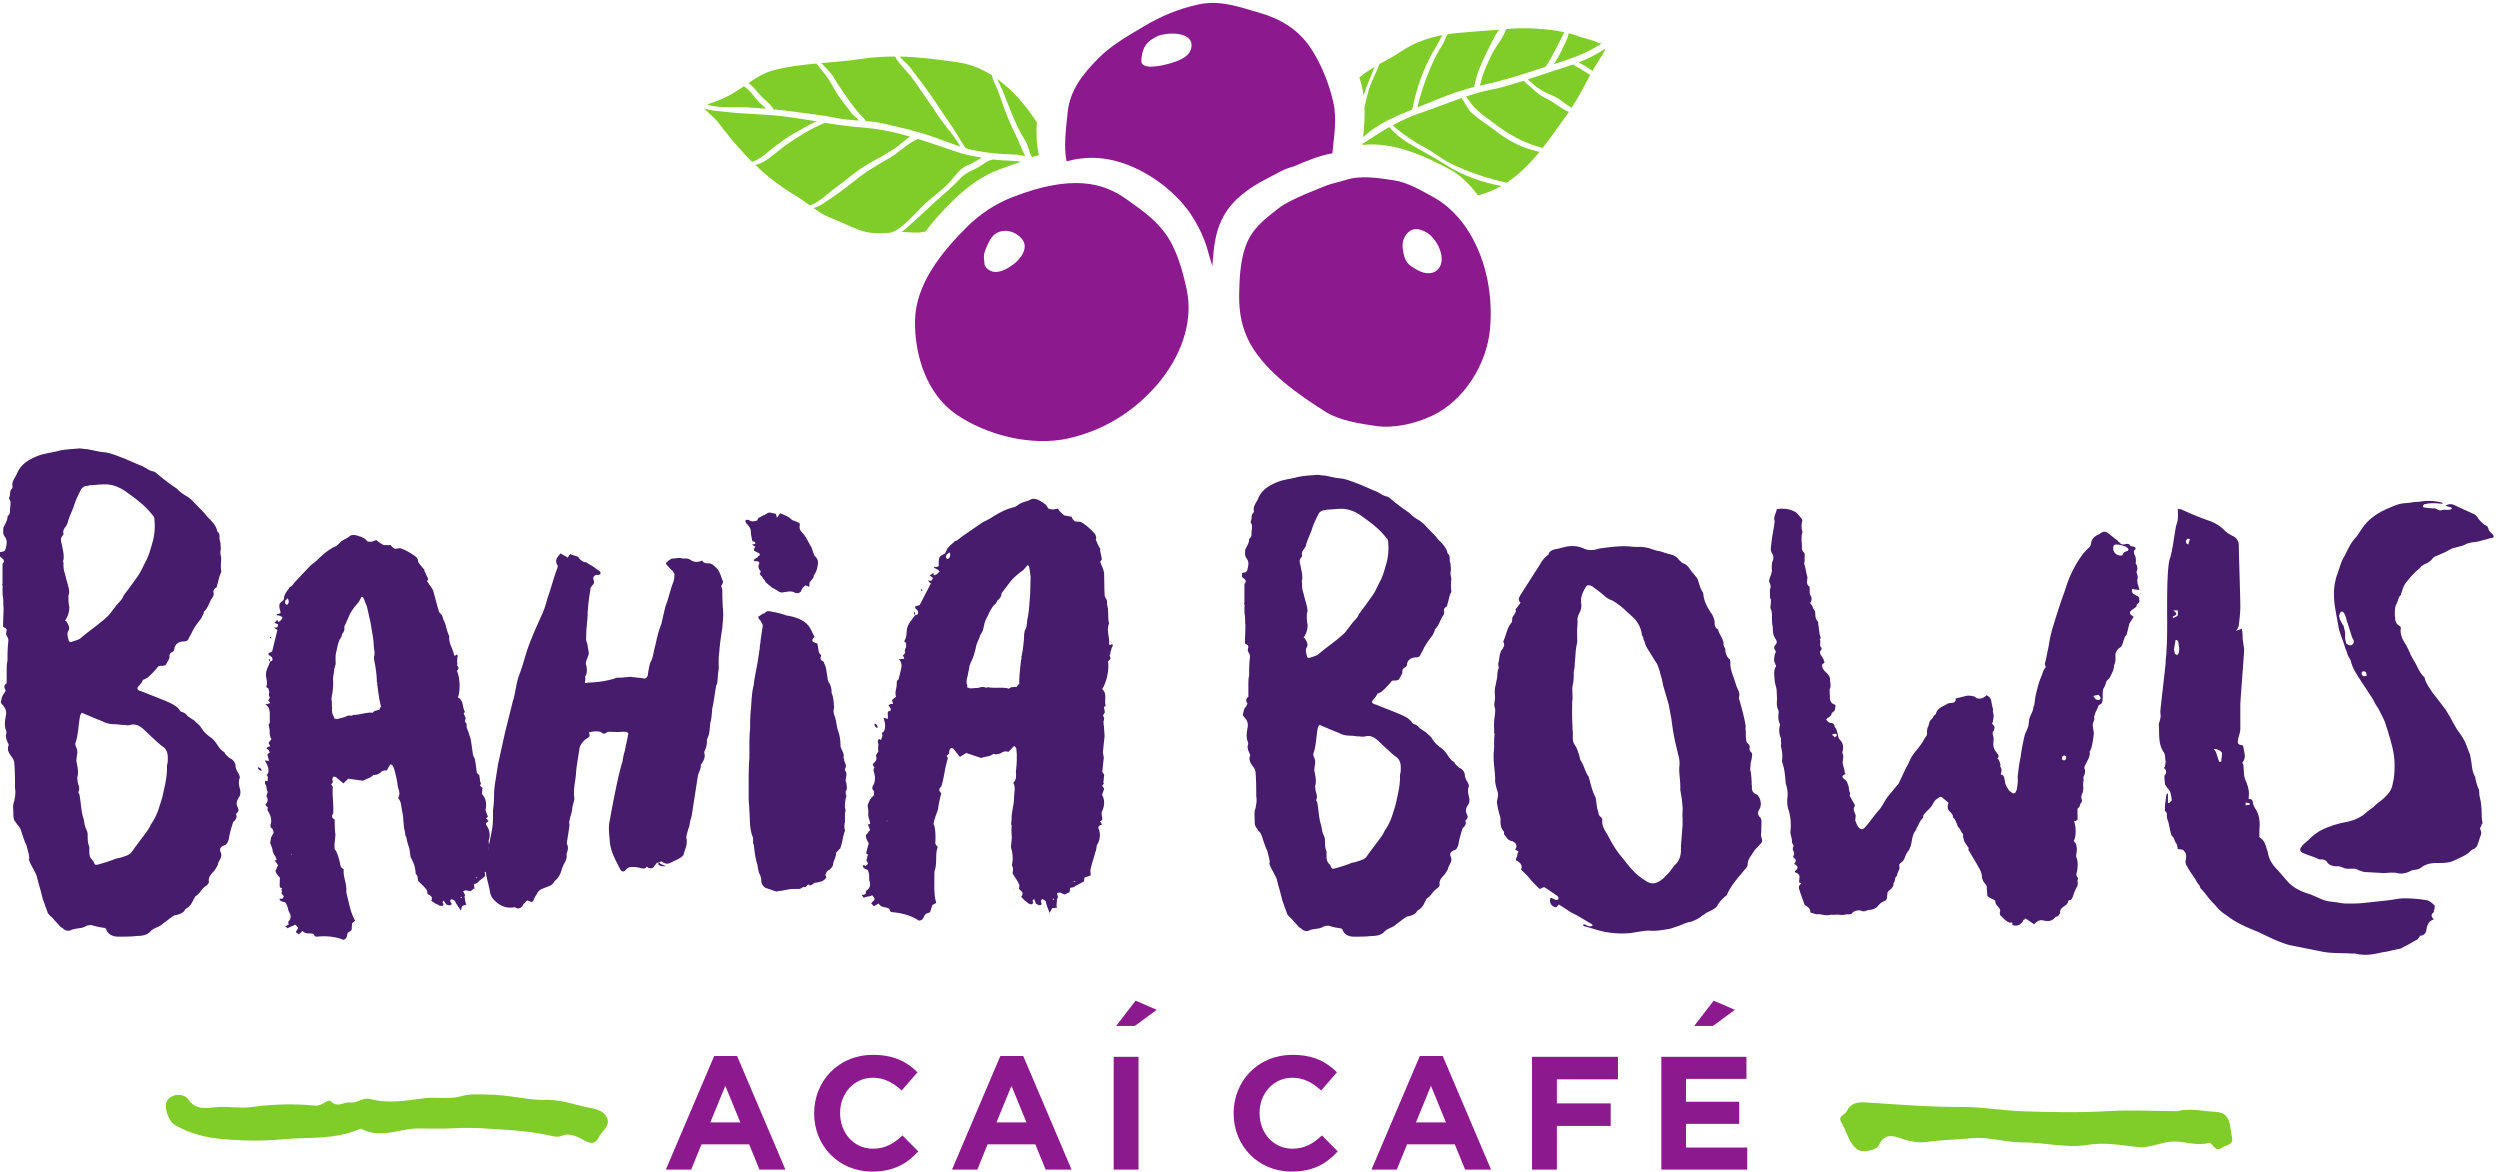
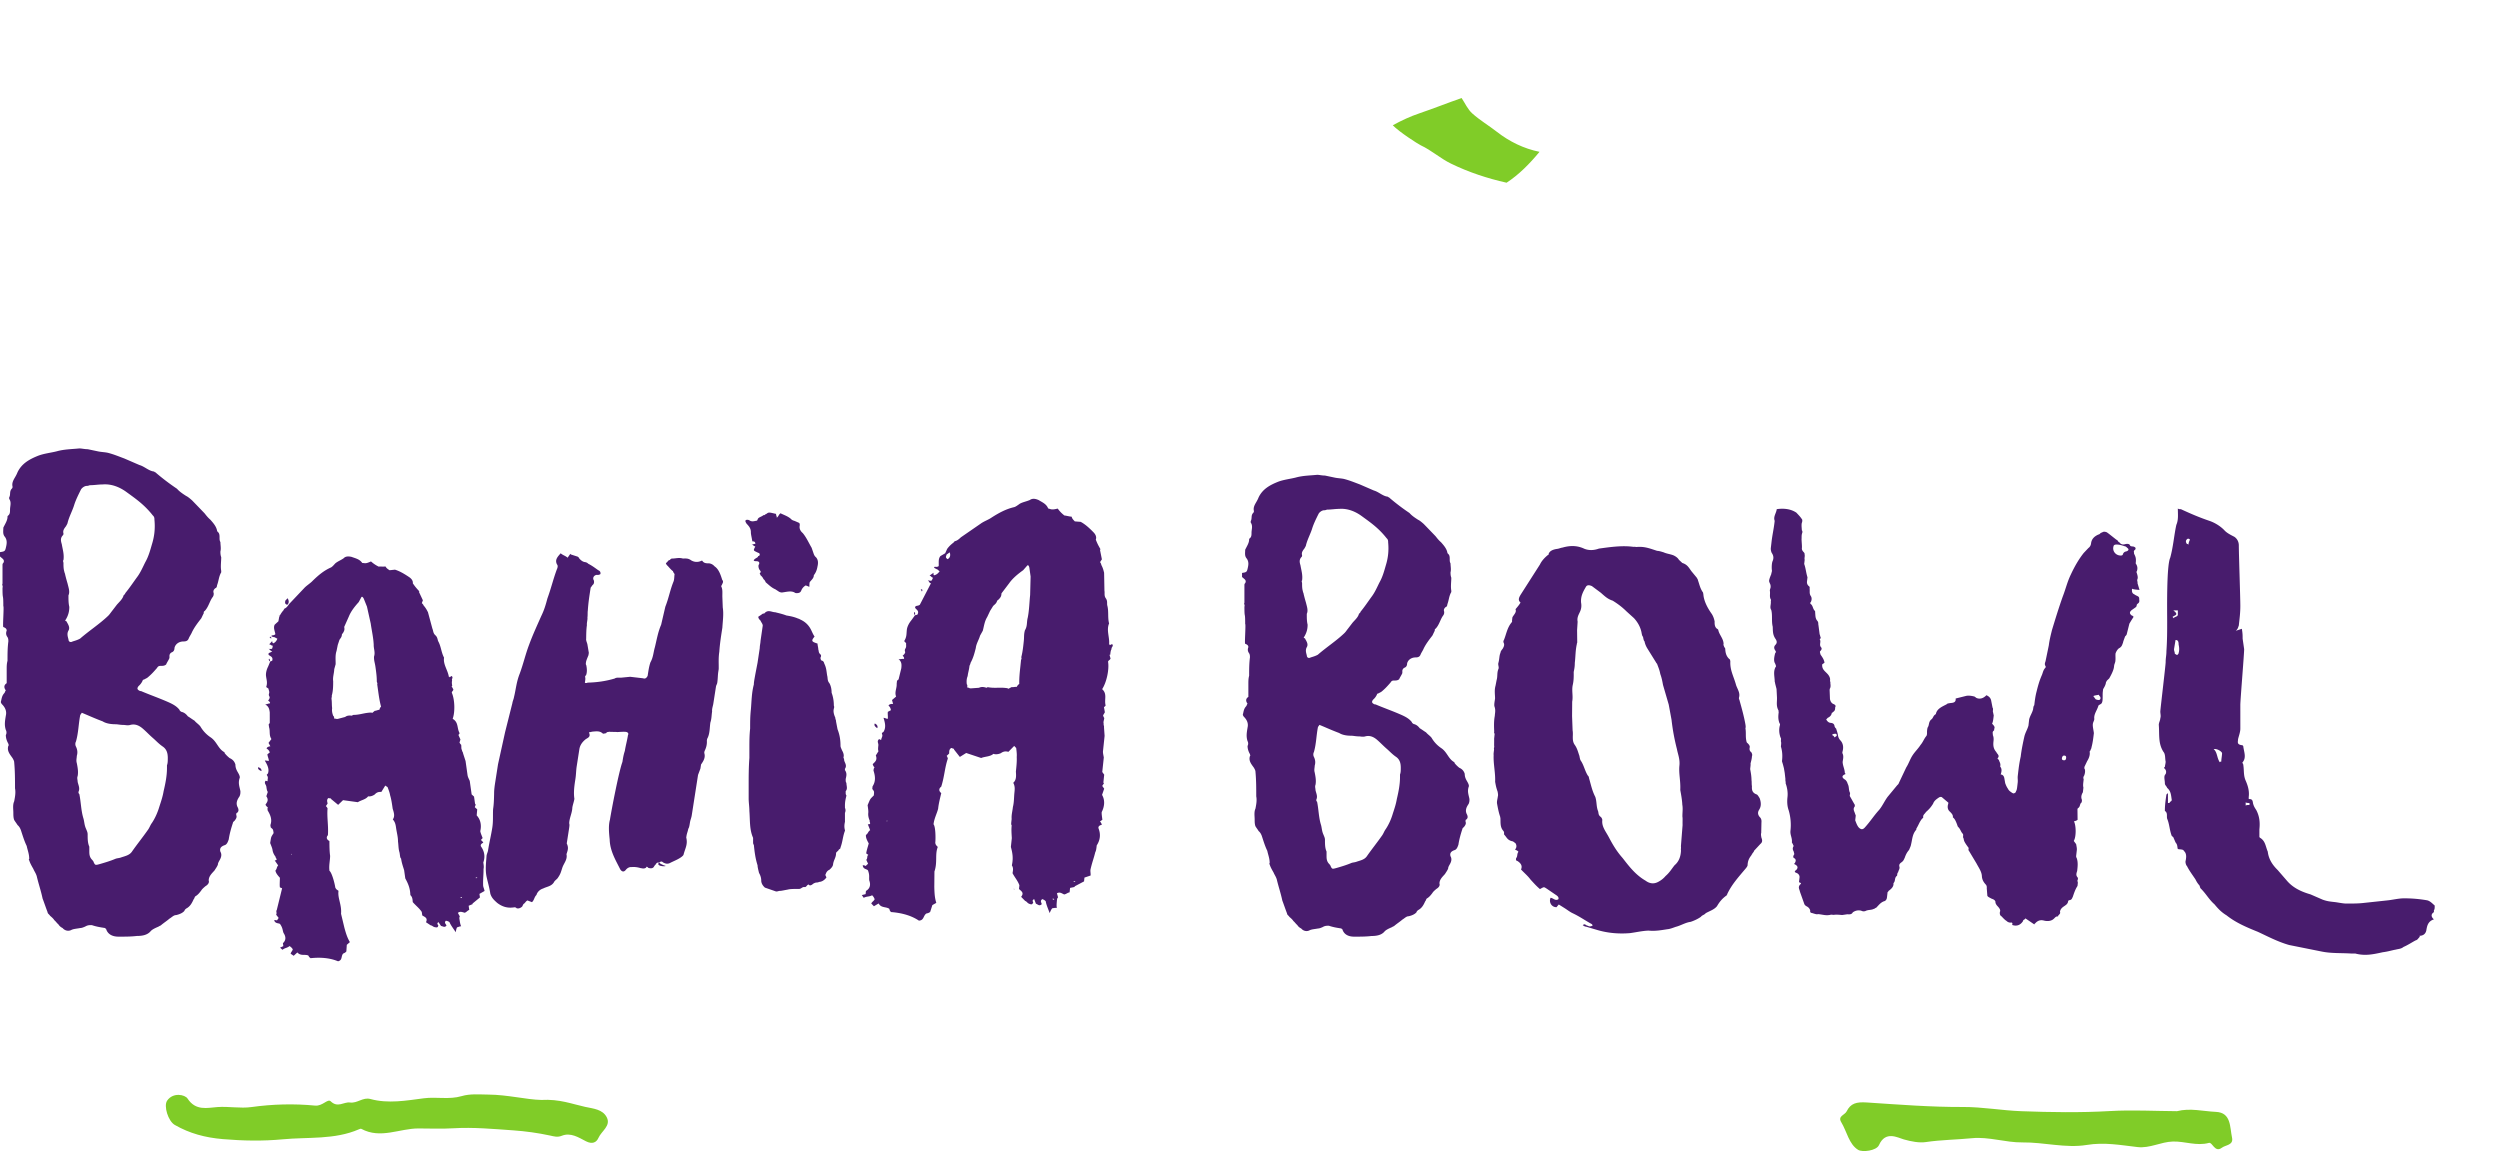
<svg xmlns="http://www.w3.org/2000/svg" viewBox="0 0 537.747 252">
-   <path d="m1197.28 79.5-24.24 59.18-24.25-59.18zm-42.23 107.41h37.02l78.21-183.789h-41.98l-16.68 40.93h-77.16l-16.69-40.93h-40.93l78.21 183.789M1316.71 93.852v.507c0 51.879 39.1 94.371 95.15 94.371 34.41 0 55.02-11.46 71.95-28.152l-25.54-29.457c-14.08 12.777-28.41 20.59-46.66 20.59-30.77 0-52.93-25.531-52.93-56.82v-.532c0-31.27 21.64-57.34 52.93-57.34 20.86 0 33.62 8.34 47.96 21.38l25.55-25.81C1466.35 12.5 1445.5 0 1410.3 0c-53.7 0-93.59 41.441-93.59 93.852M1660.08 79.5l-24.25 59.18-24.24-59.18zm-42.24 107.41h37.02l78.22-183.789h-41.98l-16.69 40.93h-77.16l-16.68-40.93h-40.94l78.21 183.789M1801.15 185.609h40.16V3.121h-40.16V185.61M1995.13 93.852v.507c0 51.879 39.1 94.371 95.15 94.371 34.41 0 55.01-11.46 71.95-28.152l-25.55-29.457c-14.07 12.777-28.41 20.59-46.65 20.59-30.77 0-52.93-25.531-52.93-56.82v-.532c0-31.27 21.64-57.34 52.93-57.34 20.85 0 33.62 8.34 47.96 21.38l25.55-25.81C2144.77 12.5 2123.91 0 2088.72 0c-53.7 0-93.59 41.441-93.59 93.852M2338.49 79.5l-24.24 59.18-24.24-59.18zm-42.23 107.41h37.02l78.21-183.789h-41.97l-16.69 40.93h-77.16l-16.68-40.93h-40.94l78.21 183.789M2477.74 185.609h138.96v-36.488h-98.8v-38.84h87.07V73.769h-87.07V3.121h-40.16V185.61M2686.84 185.609h137.65v-35.718h-97.76v-37.02h86.03v-35.71h-86.03V38.85h99.07V3.122h-138.96V185.61M1836.61 276.41l34.15-14.859-35.45-26.063h-30.24l31.54 40.922M2771.57 276.41l34.16-14.859-35.46-26.063h-30.24l31.54 40.922M2329.24 1464.6c8.33 17.4-6.8 45.48-22.27 54.28-8.69 5.01-19.98 8.57-28.7.83-7.32-6.34-10.74-15.74-9.81-25.17 2.76-25.9 10.42-28.77 24.63-36.92 12.48-7.15 29.28-7.44 36.15 6.98zm47.62 52.94c27.65-45.77 37.75-102.14 32.91-154.82-4.94-56.35-41.82-116.33-94.1-140.59-27.01-12.58-61.03-20.58-90.25-16.36-26.47 3.9-58.41 8.6-81.25 22.74-44.1 27.78-95.38 63.49-121.56 109.29-14.05 24.93-18.91 51.28-18.56 79.46.45 25.38 1.53 53.65 9.94 77.78 10.26 29.81 29.79 43.81 53.3 62.46 9.76 7.79 21.94 13.09 33.13 18.59 5.33 2.69 44.85 18.79 45.45 18.89 9.88 3.41 20.27 5.47 30.12 8.57 25.11 8.2 53.27 3.29 78.71-.51 21.71-3.12 45-17.01 63.98-27.39 23.93-13.21 44.07-34.63 58.18-58.11M1563.35 1527.26c20.96 20.87 45.63 37.47 73.43 48.39 97.37 37.99 148.08 23.38 185.13-3.14 22.39-16.03 42.69-29.72 59.95-51.62 20.9-26.58 30.37-62.41 37.45-94.68 11.71-54.92-11.95-112.09-48.41-154.19-37.77-43.47-86.27-73.5-142.88-86.25-59.47-13.3-132.21 4.92-181.75 38.95-47.81 33.04-67.61 96.49-66.4 152.13 1.14 58.74 43.63 110.77 83.48 150.41zm88.32-17.66c-15.12 16.12-39.93 16.37-50.45-2.86-14.01-25.48-9.08-28.78-9.15-37.94.1-7.54 10.29-13.87 17.07-13.89 10.8-.16 19.89 5.24 28.45 11.31 13.21 9.28 27.87 28.65 14.08 43.38" style="fill:#8d198f;fill-opacity:1;fill-rule:nonzero;stroke:none" transform="matrix(.133 0 0 -.133 0 252)" />
-   <path d="M1873.01 1836.71c-25.17-11.28-25.43-25.78-27.11-38.84-2.17-18.42 36.08-8.49 44.03-6.36 14.96 4.35 37.31 11.17 37.14 30.2-.2 23.07-41.7 20.27-54.06 15zm-97.17-36.81c21.42 21.71 47.29 36.22 73.21 51.65 28.89 17.3 56.49 28.85 89.32 36 34.21 7.65 65.76-3.99 97.91-13.28 33.74-9.68 62.24-26.19 82.47-55.73 17.39-25.47 31.16-59.65 37.76-89.9 5.95-26.47.82-54.86-1.67-81.79-.13.03-.13-.14-.3-.12-22.41-3.97-42.52-12.75-62.86-21.37-15.68-3.85-29.18-12.64-44.23-20.28-26.39-13.58-52.52-31.96-67.51-58.02-13.47-23.46-16.26-46.32-18.53-72.66-.23-3.27-.45-6.56-.69-9.84-2.2 7.05-4.4 13.93-6.17 20.65-7.34 28.5-22.62 58.16-41.9 80.32-32.97 38.07-85.81 70.2-136.65 73.58-17.55 1.21-34.47-.89-51.1-5.13-4.99 25.06-.52 54.68 1.74 78.63 3.58 36.43 24.55 62.21 49.2 87.29" style="fill:#8d198f;fill-opacity:1;fill-rule:nonzero;stroke:none" transform="matrix(.133 0 0 -.133 0 252)" />
-   <path d="M2346.71 1619.66c-43.32 23.39-92.48 45.79-143.05 40.76.04.59.08 1.23.11 1.69 14.37 9.57 28.55 18.84 43.26 27.15 7.54-10 21.74-20.48 30.11-25.56 20.14-11.99 40.89-22.62 60.83-35.34 26.19-17.09 58.65-28.68 89.99-34.43-11.67-6.66-24.16-11.84-37.75-15.11-11.95 16.08-27.62 32.27-43.5 40.84" style="fill:#80cc28;fill-opacity:1;fill-rule:nonzero;stroke:none" transform="matrix(.133 0 0 -.133 0 252)" />
  <path d="M2489.82 1649.19c-15.8-19.12-33.04-36.74-53.25-49.95-31.07 7-61.04 16.85-89.75 30.81-17.31 8.36-31.48 21.49-49.13 29.72-4.51 2.19-34.59 21.37-45.17 32.38 13.89 7.6 28.2 14.36 43.98 19.65 22.77 7.73 44.86 16.61 67.36 24.39 5.59-8.47 9.89-18.42 17.37-25.02 12.15-10.93 26.63-19.43 39.47-29.48 20.65-16.07 43.66-27.3 69.12-32.5" style="fill:#80cc28;fill-opacity:1;fill-rule:nonzero;stroke:none" transform="matrix(.133 0 0 -.133 0 252)" />
-   <path d="M2537.21 1713.54c-13.41-18.68-27.28-38.85-42.3-58.02-30.86 7.75-55.68 22.23-80.77 41.39-15.8 11.98-28.03 19.38-39.3 36.65-1.26 1.79-2.56 3.43-3.99 4.95 13.04 4.35 26.22 8.26 39.94 11.06 17.97 3.4 35.61 8.71 53.13 14.48 12.93-10.55 22.09-21.91 37.93-29.23 11.88-5.49 22.97-16.23 35.36-21.13v-.15M2571.86 1773.49c-9.62-17.85-18.81-35.86-30.28-53.11-10.14 6.15-19.32 15.02-30.21 19.53-8.95 3.59-16.73 7.7-24.75 13.07-5.91 4.15-10.55 9.14-16.01 13.25 14.95 4.88 29.76 10.06 44.72 14.77 10.17 3.19 19.7 6.26 28.95 9.5 3.82-3.07 8.19-5.23 12.57-7.57 5.05-3.01 9.96-6.44 15.01-9.44M2596.31 1816.26c-2.05-6.99-7.51-14.4-11.37-20.36-3.31-5.22-6.31-10.43-9.35-15.83-4.89 3.15-9.47 6.73-14.72 9.58-2.56 1.28-5.08 2.85-7.78 4.13 14.85 5.79 29.02 12.75 43.22 22.48M2590.37 1824.63c-24.17-16.52-49.95-24.86-77.29-33.68 4.7 7.46 9.29 14.92 13.1 23.19 3.31 7.7 9.66 17.85 10.72 26.79 5.67-1.48 11.17-3.09 16.46-5.04 10.48-3.68 21.71-5.39 31.78-10.59 1.2-.55 3.04-.52 5.23-.67M2497.47 1785.98c-34.23-11.45-68.58-22.29-103.95-29.78 4.16 19.47 12.39 37.25 21.41 54.96 4.3 8.09 17.92 24.89 20.75 36.53 2.49.12 5.15.4 7.68.68 27 1.71 58.66.27 86.68-5.87-10.17-18.73-18.36-38.07-30.48-55.87-.65-.27-1.44-.39-2.09-.65M2384.06 1754.06c-30.86-7.49-61.96-20.88-91.73-33.1 5.09 22.02 11.98 42.54 20.9 63.54 5.77 13.3 11.81 26.25 19.93 38.11 2.76 4.17 4.91 12.57 7.68 16.58 5.36.87 10.55 1.76 15.87 2.15 22.51 2.02 45.21 3.86 67.85 5.39-8.71-11.36-15.06-26.78-21.03-38.51-8.68-17.27-15.99-35.11-19.47-54.16M2277.27 1714.84c-24.95-10.07-52.78-22.91-72.58-41.91 1.43 16.38 2.73 32.64 2.15 49.01 2.73 10.06 4.54 20.5 7.72 30.08 4.51 13.55 11.44 25.98 16.56 39.14 11.81 6.66 24.07 12.95 35.33 20.7 19.12 13.14 42.54 21.46 65.89 26.07-6.28-14.19-15.56-27.23-22.29-41.23-12.22-25.59-20.69-51.45-26.05-79.06-2.22-.93-4.51-2.01-6.73-2.8M2203.33 1751.72c-1.3 5.84-2.9 11.73-4.85 17.6 7.61 6.63 15.91 11.95 24.54 17.13-6.21-15.61-12.73-30.7-17.71-46.37-.48 3.91-1.16 7.85-1.98 11.64M1529.93 1559.04c-11.75-12.24-23.39-25.43-33.85-39.46-.46.18-1.06.53-2 .28-11.55-2.62-23.98-.35-35.96-.28 6.86 4.48 12.58 10.78 18.86 16.23 12.58 10.8 24.44 22.58 36.72 33.69 13.28 11.98 26.78 22.86 38.76 36.04 7.74 8.48 17.52 12.61 27.49 17.51 9.02 4.38 15.6 11.97 25.85 13.61.44-.04.61.27.78.24 1.54-.09 2.94-.35 4.3-.6 11.1-1.55 26.87-.78 40.25-3.11-.34-.14-.51-.29-.81-.41-2.43-1.09-30.25-10.04-42.78-15.53-30.15-13.13-54.97-34.74-77.61-58.21M1676.74 1697.66c-.96-18.14-.55-37.14 3.58-53.61-3.82-1.11-7.61-2.26-11.44-3.54-4.84 8.73-5.83 19.06-11.16 27.51-8.26 12.88-14.47 26.52-20.48 40.64-5.33 12.8-10.17 25.74-15.37 38.7-2.11 5.27-6.24 12.73-9.18 19.59 25.03-17.76 46.02-42.23 62.75-67.96.41-.64.89-1 1.3-1.33M1455.18 1803.29c31.36-.63 62.36-4.66 94.21-9.37 19.87-2.94 38.14-10.41 54.84-20.91.58-5.02 2.8-9.39 5.22-14.55 6.49-13.96 10.86-29.35 16.39-43.57 4.74-12.63 10.24-25.15 16.25-37.21 5.84-11.94 9.97-24.2 16.18-35.51-5.8 1.65-11.81 2.53-18.03 2.66-21.27.55-43.05 2.37-63.91 6.62-4.9.96-9.63 2.24-14.52 3.66-5.81 8.04-10.64 16.91-13.15 20.98-9.65 15.75-20.45 30.21-30.58 45.85-12.06 18.55-24.99 36.25-38.54 53.68-4.42 5.91-8.65 11.95-14.07 17-3.82 3.21-7.29 6.88-10.29 10.67M1447.72 1803.34c4.05-8.84 10.76-15.36 17.39-22.66 12.14-13.15 22.2-29.71 32.68-44.44 11.04-15.53 20.52-31.42 32.53-46.43 5.43-6.76 17.33-21.42 22.65-32.06-13.99 4.54-27.75 10.02-41.43 14.86-27.29 9.83-55.32 15.99-83.64 22.48-9.03 2.18-18.3 3.12-27.75 3.79-.79 1.91-1.93 3.39-3.96 5.41-10.62 10.53-19.14 22.33-27.62 34.42-6.78 9.96-13.57 19.6-19.68 29.98-5.57 9.58-13.35 16.03-20.44 23.98 22.09 2.03 44.28 3.61 65.66 6.94 18.07 2.77 35.88 3.71 53.61 3.73M1547.24 1649.13c13.38-4.5 26.87-7.17 40.57-9.35-7.75-4.28-15.27-9.51-23.59-12.51-10.68-4.09-19.85-17.28-27.12-25.49-11.83-13.64-28.3-24.63-41.62-37.07-13.13-12.16-37.79-42.63-55.95-46.35-17.67-1.4-34.18-1.82-51.89 5.18-15.59 6.21-30.63 13.63-46.21 19.69-8.93 3.59-17.41 9.15-25.86 15.04 10.12 2.39 18.53 9.27 27.33 15.04 16.28 10.69 31.64 23.3 47.07 35.13 15.3 11.86 32.76 21.52 49.46 31.26 14.78 8.75 29.01 23.46 44.55 30.02.15.14.32.27.49.27 21.02-6.45 41.81-13.81 62.77-20.86M1309.34 1562.75c-7.84 5.68-15.52 11.33-23.29 16.07-24.49 14.48-44.99 30.5-64.38 49.13 18.47 3.99 35.3 22.41 50.16 32.74 17.18 12.04 42.05 27.4 62.52 35.45 19.68-3.22 39.39-6.01 59.33-7.54 26.95-1.88 52.85-7.42 78.3-14.79-8.44-4.99-14.36-11.76-23.33-17.97-15.85-10.87-33.87-19.58-50.29-29.78-17.23-10.76-32.35-24.63-49.03-36.4-11.31-8.07-25.91-23.69-39.99-26.91M1252.43 1781.48c22 5.78 45.04 8.38 68.07 10.51 5.47-8.48 12.8-14.9 18.25-23.52 6.47-9.93 11.66-20.4 18.44-30.22 6.22-8.66 12.78-17.2 19.21-25.6 2.99-3.93 8.91-8.24 12.94-12.87-12.08.85-24.15 1.52-36.1 4.08-25.01 5.16-49.26 7.31-74.37 10.92-9.22 1.42-18.49 2.22-27.79 3.03-.14.17-.12.49-.1.63-5.57 9.25-15.28 15.07-22.18 23.16-5.75 6.78-11.03 13.67-18.14 18.85 12.59 8.75 25.27 16.75 41.77 21.03M1181.19 1741.35c7.92 4.42 15.11 9.19 21.97 14.01.16 0 .16 0 .14-.15 8.04-5.24 13.55-13.08 19.58-20.5 4.73-5.78 10.79-10.4 16.01-15.74-9.44.66-18.88 1.33-28.34 1.98-20.12 1.4-46.47-2.05-66.86 4.64 12.79 4.71 25.37 8.98 37.5 15.76M1216.54 1632.66c-6.68 6.68-13.19 13.66-19.68 20.97-12.13 13.44-23.72 27.76-34.7 42.23-6.69 8.85-16.01 15.73-23.84 23.89 9.66-4.09 21.78-4.3 31.95-5.63 25.14-3 50.61-3.69 75.82-5.45 25.08-1.89 49.66-6.11 74.27-10.15-12.37-5.67-24.22-12.77-36.03-19.41-10.21-5.67-19.24-12.67-28.9-19.44-12.27-8.79-23.59-21.7-38.2-26.29-.33-.12-.51-.42-.69-.72" style="fill:#80cc28;fill-opacity:1;fill-rule:nonzero;stroke:none" transform="matrix(.133 0 0 -.133 0 252)" />
-   <path d="M271.367 668.73c0 6.918-1.316 13.942-8.078 18.579-6.762 4.652-10.828 9.39-16.215 14.043-5.386 4.636-10.773 10.429-16.215 15.07-5.386 4.648-12.148 8.16-20.226 5.879-4.07-1.231-8.082 0-10.778 0-5.437 0-9.453 1.14-13.519 1.14-6.762 0-14.84 1.141-20.281 4.649-9.403 3.512-17.535 7.012-25.617 10.519-2.692 1.141-5.442 2.282-8.133 3.422-1.321-2.281-2.696-3.422-2.696-4.652-2.691-13.938-2.691-27.879-6.757-41.91-1.321-2.278-1.321-5.789 0-8.16 2.746-5.778 2.746-10.43 1.371-15.071 0-3.508-1.371-7.019 0-11.668 1.375-7.011 2.695-14.031 1.375-20.949-1.375-3.512 0-5.883 0-9.391 1.32-5.781 4.011-10.429 1.32-16.218 0-1.231 0-2.371 1.371-3.5 2.695-12.801 2.695-26.84 6.707-39.641 1.375-4.652 1.375-10.43 4.07-16.312 1.372-3.508 2.692-5.778 2.692-9.289 0-7.02 0-13.938 2.691-19.821v-7.019c0-4.641 0-10.43 5.446-15.071 0-1.14 1.316-1.14 1.316-2.371 2.695-5.789 2.695-5.789 10.828-3.508 8.082 2.372 16.16 4.739 24.297 8.149 2.691 1.23 6.762 1.23 9.453 2.371 6.762 2.281 13.469 3.512 17.535 9.301 8.078 11.66 17.535 23.32 25.668 34.98 2.696 3.418 4.071 8.16 6.762 11.571 5.387 8.16 9.453 17.546 12.148 26.839 2.692 8.149 5.387 16.309 6.707 24.457 2.746 11.672 5.442 24.473 5.442 37.274v4.637c1.316 3.511 1.316 7.023 1.316 11.671zM117.465 857.332c4.066 1.227 8.133 2.367 12.144 4.648 14.84 12.891 31.059 23.321 44.579 36.125 2.695 2.372 4.011 4.649 6.761 8.157 2.692 3.508 5.387 7.015 8.078 10.523 4.071 4.649 9.457 9.293 10.828 15.078 1.321 1.231 2.696 2.371 2.696 3.508 6.707 8.156 12.148 16.309 18.851 25.602 5.446 7.015 9.457 16.308 13.524 24.465 5.387 9.386 8.137 19.822 10.828 29.112 4.012 12.8 5.387 25.6 4.012 39.63 0 2.28 0 4.65-2.692 7.02-5.386 6.93-12.148 13.94-18.91 19.73-6.762 5.87-14.84 11.66-22.922 17.54-10.824 8.06-24.293 13.94-39.187 12.8-6.707 0-13.469-1.23-20.231-1.23-1.375 0-2.691-1.14-5.386-1.14-4.067 0-8.133-3.51-9.454-5.79-4.066-8.15-8.132-16.31-10.828-24.46-2.691-9.29-8.082-18.68-10.773-29.11 0-1.24-1.375-3.51-2.692-5.88-2.695-3.51-5.445-6.92-4.07-11.66 0-1.14 0-2.28-1.375-3.42-4.012-4.64-2.691-9.38-1.316-14.03 1.316-8.16 4.066-16.312 2.691-25.605-1.375-1.136 0-3.507 0-4.644 0-4.649 0-9.293 1.375-13.942 0-1.23 1.32-3.507 1.32-4.738 1.375-5.785 2.692-10.433 4.067-15.078 1.32-5.879 4.066-12.801 1.32-18.68v-1.136c0-5.786 0-11.664 1.371-17.45 0-7.015-1.371-14.035-6.758-22.187 1.375-1.141 2.692-1.141 2.692-2.281 2.695-4.637 5.441-9.289 2.695-13.938-2.695-4.742-1.32-9.383 0-14.031 0-3.508 2.746-5.781 6.762-3.508zM387.512 607c-4.067-5.879-6.762-11.668-2.692-18.68 1.317-3.511 1.317-5.789-1.375-8.16-1.375 0-1.375-2.269-1.375-3.41 1.375-3.512 0-5.879-2.691-9.391-1.32-1.14-2.695-2.269-2.695-3.507-2.696-8.153-5.387-17.442-6.762-26.743-1.317-3.507-2.692-8.148-6.703-9.289-6.762-2.371-8.137-5.879-6.762-10.519 2.691-4.653 1.316-9.301-1.375-13.942-1.32-2.371-2.691-4.648-2.691-7.019-1.375-3.508-4.071-7.02-5.387-9.289-4.07-4.653-9.457-9.301-9.457-16.313 1.32-3.508-1.371-7.019-5.387-9.297-2.691-2.371-5.441-4.64-6.762-7.011-2.691-3.508-5.382-7.02-9.453-9.301-1.375-1.231-1.375-3.5-2.691-4.641-2.695-5.879-5.441-11.656-12.149-15.168-1.375-1.14-2.695-2.371-2.695-3.511-2.746-3.508-8.133-5.789-13.519-7.02-4.067 0-6.762-3.41-10.828-5.777-4.012-3.512-9.454-7.024-13.469-10.434-1.371-1.238-2.692-1.238-4.067-2.367-5.386-2.371-10.773-4.652-13.464-8.16-5.446-5.781-13.524-7.02-21.661-7.02-9.398-1.133-18.851-1.133-29.679-1.133-9.453 0-17.535 3.5-20.227 12.801-1.375 0-1.375 1.141-1.375 1.141-8.082 1.23-14.84 2.371-21.601 4.738-4.071 0-6.762 0-10.774-2.367-2.75-1.141-5.441-2.371-8.137-2.371-5.386-1.141-10.773-1.141-14.839-3.418-5.387-2.371-10.774 0-13.524 3.418-2.691 1.23-5.387 3.5-6.703 5.871-2.75 2.277-4.07 4.648-6.762 6.93-1.375 2.371-4.066 4.738-6.761 7.007-1.375 2.372-4.067 3.512-4.067 5.883-2.695 6.918-5.387 15.078-8.082 22.098-2.691 12.801-6.758 24.461-9.453 36.121-1.375 4.648-4.066 8.16-5.387 11.57-2.691 4.739-5.441 9.391-6.761 14.039-1.372 1.129 0 2.27 0 2.27 0 8.16-2.692 14.043-4.067 20.961-4.012 8.148-6.762 17.539-9.453 25.691-1.32 3.418-2.695 5.789-5.387 8.16-1.32 2.278-4.066 5.778-5.386 8.149-1.375 3.422-1.375 8.16-1.375 11.57 0 5.879-1.32 12.801 1.375 18.68 1.32 7.019 2.691 13.941 1.32 20.961 0 13.937 0 27.969-1.32 41.91 0 2.371-1.375 4.648-2.696 7.019-4.066 5.782-9.453 11.661-6.758 19.821 1.317 1.129 0 2.269 0 3.41-2.695 4.738-4.07 9.391-4.07 14.027 1.375 2.282 1.375 5.793 0 8.16-2.691 8.153-1.316 15.082 0 23.231 1.375 5.883 0 11.66-5.387 17.543-1.375 1.137-2.691 3.418-2.691 4.648 1.316 4.649 1.316 9.289 5.387 13.942 1.375 1.136 1.375 3.508 2.691 4.636-2.691 3.512-4.066 8.161 1.375 11.672v22.09c0 4.649 0 9.391 1.32 14.039 0 10.43 0 20.949 1.375 31.383 0 2.367 0 4.648-1.375 7.02-2.695 3.507-2.695 7.019-1.32 10.519 0 3.418-2.691 4.649-5.441 5.789-1.32 0 1.375 33.754 0 33.754 0 23.328-1.32 7.02-1.32 30.25 1.32 0-1.376 5.879 0 5.879v30.25c0 1.137 0 2.367 1.32 3.508 1.375 2.371 1.375 4.644-1.32 7.015A136.53 136.53 0 0 0 0 994.824v6.926c6.762 1.14 8.137 1.14 9.453 7.02 1.375 5.78 2.695 11.66-1.316 17.44-4.07 4.65-2.75 9.29-2.75 15.17 2.75 5.79 6.761 11.67 6.761 17.45 0 1.14 0 1.14 1.375 2.37 2.692 2.28 2.692 5.78 2.692 9.29 0 5.79 2.695 11.67-1.375 17.45v2.37c2.75 4.65 0 9.3 4.07 13.94 1.371 1.14 1.371 2.28 1.371 3.51-1.37 5.78 1.32 10.43 4.016 15.08 1.371 2.37 2.746 4.74 4.066 8.15 6.762 14.03 18.907 20.96 33.75 26.84 9.453 3.51 20.282 4.64 29.68 7.01 12.203 3.42 24.352 3.42 36.496 4.65 4.016 0 8.082-1.23 13.469-1.23 5.441-1.14 10.828-2.28 16.215-3.42 5.386-1.23 10.828-1.23 16.215-2.37 9.453-2.37 17.535-5.78 26.988-9.29 8.082-3.51 16.215-7.02 24.297-10.52 8.132-2.28 14.84-9.3 22.972-10.44 1.321 0 1.321-1.23 2.696-1.23 10.773-9.29 22.922-18.58 35.125-26.74 4.011-4.64 9.398-8.15 14.839-11.66 2.692-1.14 6.708-4.65 9.454-7.02 6.707-6.92 13.468-13.94 20.226-20.96 2.695-3.41 5.391-6.92 9.457-10.43 4.067-4.64 9.453-10.52 10.774-17.44 0 0 0-1.24 1.375-2.37 2.691-2.37 2.691-5.79 2.691-9.3 0-2.37 0-4.64 1.375-7.01 0-4.65 1.316-10.43 0-15.17 0-2.28 0-5.788 1.316-9.296 0-6.922-1.316-15.078 0-22.094v-2.371c-4.011-6.922-4.011-13.941-6.757-20.957 0-2.274-1.321-4.645-2.696-4.645-2.691-2.277-4.011-4.648-2.691-8.156 0-2.277 0-3.508-1.32-5.785-5.442-7.016-6.762-16.309-13.524-23.324-1.316 0-1.316-2.278-1.316-3.508-1.375-2.277-2.75-5.785-4.071-8.156-5.382-6.918-10.828-13.938-14.839-22.098-1.375-3.512-4.067-7.012-5.442-10.52-1.32-3.421-4.012-4.648-8.078-4.648-8.082 0-13.523-4.641-14.844-10.434 0-3.507-1.371-5.878-4.066-7.019-2.691-1.129-4.066-3.5-4.066-5.777v-3.512c-1.321-3.508-4.012-7.02-5.387-10.52-2.696-2.281-5.387-2.281-9.453-2.281-2.696 0-4.016-1.23-5.387-3.508-4.07-4.64-8.082-9.293-13.523-13.941-1.321-1.231-2.696-2.371-5.387-3.508-1.321-1.23-4.067-1.23-4.067-2.371-1.32-3.5-4.011-7.012-6.707-9.289-2.75-3.512-2.75-5.883 2.696-8.152h1.316c13.524-5.79 27.043-10.532 40.512-16.309 8.133-3.512 16.215-7.02 21.601-13.941 0-1.239 2.692-3.508 4.067-3.508 4.066-1.231 6.761-3.512 9.453-7.024 4.016-2.367 6.762-4.636 10.773-7.008 2.696-3.421 6.762-5.789 9.457-9.3 4.067-7.008 9.453-12.801 16.215-17.442 10.774-7.019 12.149-18.687 22.977-24.468v-1.141c2.691-3.508 5.386-5.879 8.078-8.149 5.387-2.371 8.082-5.878 9.453-10.531 0-4.64 1.32-8.148 4.07-12.801 1.317-2.269 4.012-7.019 2.692-9.289-2.692-8.16 0-13.937 1.32-20.961 0-3.507 0-4.636-1.32-8.148M771.73 474.75l-.128.93-2.2-.231.129-.929zm-24.617-31.59c-.144 1-1.265.891-2.343.77l.14-1c1.078.109 1.078.109 2.332-.7zm-60.527.41.129-.929zm-2.734 3.559-.145 1.012 1.266-.891zm-137.547 284.93 11.863 3.132c3.051 2.278 6.371 2.629 10.914 2.09 1.121.117.981 1.117 2.059 1.239 8.988-.079 16.437 2.66 24.164 3.468 3.277.352 5.476.582 6.73-.226l3.996 3.316c3.324.352 4.27 1.391 7.594 1.742.719 2.989 1.664 4.032 2.656 5.078-2.336 8.481-3.535 17-4.617 24.672l-1.605 11.391c.718 2.98-.274 1.93-.664 4.719.039 7.789-1.032 15.379-2.231 23.902-.941 6.656-2.469 9.406-2.281 16.188 2.336 7.011-.672 12.511-.488 19.289-.528 11.5-3.223 22.851-4.829 34.242l-6.086 27.344-5.203 12.976c-1.523 2.746-2.734 3.567-3.726 2.52l-4.406-8.168c-6.786-7.473-12.493-14.832-15.813-22.961l-7.652-17.153.273-1.937c.406-2.871-.457-4.844-2.254-7.942-.945-1.039-1.926-2.171-1.793-3.101-.414-4.84-3.593-6.188-4.312-9.168l-2.34-7.012-1.988-9.801c-2.387-7.007-1.305-14.679-1.453-21.378l-2.243-8.008c-.183-6.782-2.664-12.782-1.726-19.453-.039-7.778-.047-15.489-2.301-23.43.402-2.859-.719-2.981-.316-5.848.668-4.722.265-9.64.933-14.359-.59-3.922-.055-7.711 1.746-12.402 1.211-.809 1.34-1.739 1.746-4.61 3.321.352 2.328-.699 5.653-.351zm-81.235 195.16-3.867-4.258c.402-2.863-1.664-4.023 3.141-6.43 3.058 2.207 3.59 6.196.726 10.688zm-4.593-14.946.14-1.007-.14 1.007-1.122-.117zm-8.176-13.433-1.121-.117-.133.925zm-16.418-34.5c2.07 1.16 3.324.34 2.605-2.641-1.34 1.75-2.605 2.641-2.605 2.641zm-.684-34.899c1.254-.812 1.516-2.671 1.789-4.609-2.472 1.707-2.734 3.566-1.789 4.609zm35.719-316.75c1.078.11 1.078.11.945 1.039-1.078-.109-1.078-.109-.945-1.039zm-45.781 308.93 1.078.117zm31.105-363.531-3.586 1.512c-.535 3.789-.133 8.707.047 15.488-3.988 4.379-6.723 7.941-7.258 11.738 2.918 3.211 1.524 5.031 4.442 8.254l-5.602 8.059c1.078.109 2.199.23 3.149 1.269-.407 2.871-1.352 1.82-1.754 4.692-2.739 3.558-4.395 7.238-4.93 11.039-.402 2.859-2.016 6.55-3.805 11.148 1.836 10.891.989 8.832 5.571 16.082-.938 6.66-.805 5.731-4.664 9.18l-.536 3.789c3.243 8.988-.082 16.422-4.429 23.672-.274 1.937-.535 3.797.41 4.84-1.219.886-2.473 1.699-3.953 4.457 2.742 4.14 5.66 7.351 1.398 13.671l2.383 7.008c-1.383 1.742-1.789 4.602-2.324 8.403-.535 3.789-4.086 5.39-1.34 9.531 1.121.117 2.375-.703 3.449-.582-.402 2.859.59 3.91.188 6.781-.133.93-1.528 2.738-1.66 3.668a198.81 198.81 0 0 1 1.941 2.09c2.383 7.012-.758 13.453-5.16 20.769 3.32.34 3.465-.66 6.742-.316-.535 3.797-2.02 6.547-2.555 10.348l3.996 3.32c-1.48 2.762-1.609 3.691-5.336 6.199.801 2.051 2.918 3.223 6.196 3.563l-3.008 5.5 4.726 6.238c-4.261 6.309-1.75 12.391-3.808 18.941l-.668 4.719c.98 1.129 1.93 2.172 1.797 3.102l-.039 16.429c-.676 4.797-1.34 9.52-7.399 12.739 3.278.34 4.27 1.39 7.59 1.742.938 1.117-.402 2.867-2.875 4.566 1.938 2.09 2.742 4.141 2.481 6-1.352 1.821-1.625 3.762-.809 5.731.719 2.992-.664 4.73-1.07 7.601l-3.684 2.52c2.34 7 .727 10.691-.211 17.351-.676 4.797.727 10.688 3.371 15.84l3.332 8.051c1.078.109 2.067 1.156 3.192 1.277 2.34 7.012-4.407 7.321-5.922 9.993-.535 3.796 3.051 2.289 5.969 5.5l8.507 34.699c-3.41.578-2.461 1.621-6.144 4.148 1.211-.82 3.41-.59 5.609-.359.992 1.051.86 1.98 1.535 4.961-3.41.578-2.472 1.699-5.882 2.289l4.812 5.301c.262-1.86.391-2.789 1.656-3.68 3.184 1.355 5.121 3.445 6.785 7.473l-6.058 3.214 1.254-.808c-3.453.578-4.719 1.469-4.719 1.469-.394 2.789 3.324.347 6.254 3.484-.68 4.805-3.688 10.305-1.074 15.375l5.98 5.422 1.262 6.894c1.652 4.102 4.441 8.246 7.324 11.379-.14 1.008.981 1.125.852 2.055 3.191 1.277 5.117 3.445 7.859 7.586l24.399 25.75c3.863 4.258 10.058 7.812 13.925 12.07 8.899 8.641 17.883 16.346 29.473 21.406 2.07 1.16 3.996 3.33 6.918 6.55 3.992 3.32 8.266 4.72 13.383 8.16 2.918 3.22 7.32 3.68 13.117 2.32 5.926-2.29 12.789-3.46 17.051-9.77 5.621-.43 5.754-1.36 14.195 2.44 3.855-3.45 7.539-5.98 12.391-8.38 3.277.35 6.73-.23 11.129.23 1.527-2.75 2.738-3.57 6.464-6.08l8.801.92c7.051-2.17 14.317-6.2 22.981-12.057 3.726-2.516 6.461-6.083 5.875-9.997 4.261-6.312 6.867-8.949 10.867-13.402l-1.125-.117 6.457-13.785c.129-.934-.863-1.981-1.582-4.961 1.254-.813 2.648-2.633 2.781-3.563 3.953-4.461 5.613-8.136 7.094-10.89l7.082-26.301c1.656-3.676 1.066-7.59 4.926-11.039 3.859-3.445 3.269-7.36 4.797-10.11 4.492-8.25 4.746-17.82 9.234-26.066-1.805-10.812 6.273-20.57 7.746-31.031 1.125.121 1.125.121 1.254-.813l3.016 2.203c3.726-2.511-.411-4.839 1.07-7.589-.805-2.051-.399-4.911.137-8.711l-1.125-.121 3-5.418c-.676-2.981-1.93-2.172-2.602-5.153 4.883-11.039 5.5-31.258 1.449-42.301 9.785-5.726 6.598-14.789 11.078-22.968.129-.93-.804-2.051-1.797-3.098l3.27-7.363-1.523-5.028c1.527-2.75 2.738-3.57 2.738-3.57.535-3.789-.281-5.762 1.199-8.519.402-2.864 1.527-2.743 1.93-5.614l3.949-12.156.664-4.73 2.547-18.051c.402-2.871 1.883-5.621 3.543-9.301l3.09-21.918 3.855-3.453 1.348-9.527.129-.93c.133-.922.273-1.934 1.48-2.75 0 0-.945-1.043-1.664-4.024l3.86-3.449-.86-9.758c6.594-7.011 7.938-16.543 5.817-25.41.402-2.871 2.015-6.551 3.816-11.242l-2.918-3.207c1.254-.812 2.461-1.633 3.988-4.383-3.191-1.277-5.121-3.437-3.593-6.187 5.601-8.063 6.816-16.66 3.613-25.641.679-4.812 1.082-7.672.351-10.582.137-8.707-1.039-16.539-.64-27.109.402-2.86 1.883-5.621 2.289-8.481l-8.266-4.719.809-5.73-12.047-9.922.129-.918-6.328-2.629.941-6.672c-3.191-1.269-3.996-3.32-7.187-4.597-3.457.578-7.137 3.097-11.18-.231l3.008-5.5c.133-.929-.817-1.972-.684-2.902.809-5.738 1.473-10.457 2.957-13.207-3.277-.352-5.336-1.594-6.461-1.703-.945-1.047-1.664-4.028-2.254-7.938-4.215 6.309-8.347 11.699-10.136 16.309-1.207.808-2.473 1.699-5.879 2.289-2.922-3.219-.457-4.848 1.066-7.59-2.785-4.148-5.391-1.508-8.844-.93l-4.261 6.313c-3.996-3.332.675-4.801-.27-5.844-.719-2.988-1.797-3.098-5.262-2.437-3.453.578-3.714 2.437-7.136 3.097l-7.442 4.961c3.504 7.133-2.293 8.481-6.019 11l-.797 5.66c-4.262 6.313-9.207 9.719-14.535 15.852-.407 2.859-.004 7.777-3.817 11.23l-.133.93c-.394 10.57-3.668 17.93-8.156 26.188l-1.211 8.589-.668 4.731c-2.062 6.543-3.992 12.16-4.929 18.82-1.211.821-1.473 2.68-1.875 5.539-.407 2.871-.536 3.801-.536 3.801-2.062 6.539-1.617 11.461-2.554 18.133.004 7.699-2.012 14.25-3.082 21.84-.676 4.797-1.344 9.527-5.332 13.91 3.722 5.258 1.847 10.797-.211 17.348-1.082 7.671-2.153 15.261-4.168 21.812-.535 3.789-2.324 8.398-4.082 13.09 0 0-1.25.808-3.727 2.519l-6.379-10.339c-4.531.468-7.722-.813-10.64-4.032-3.02-2.199-7.321-3.672-10.743-3.011-3.765-5.27-11.492-6.079-16.566-9.52l-23.976 3.301-7.911-7.59-11.394 9.422-.133.93c-1.078-.114-3.422.66-4.543.546-2.918-3.218-1.391-5.968-.988-8.828l-2.789-4.148s1.254-.813 2.738-3.563c-1.27-14.597 1.687-27.808.559-43.418-2.918-3.211-2.383-7.011 2.421-9.41.122-8.64.071-16.34 1.153-24.011-.055-7.711-2.262-15.649-1.047-24.25 3.68-2.52 8.34-19.399 9.41-27 1.481-2.75 1.481-2.75 5.207-5.27-1.719-11.73 5.41-22.539 4.098-37.141l5.422-22.621c2.336-8.488 4.527-15.957 8.875-23.207l-4.989-4.371-.726-10.691c-.934-1.117-1.926-2.168-5.117-3.449-3.868-4.25-.727-10.68-8.309-12.5-13.062 5.39-27.793 6.75-44.363 5.011-3.68 2.528-2.735 3.571-3.953 4.457-5.918 2.211-12.125-1.269-17.5 4.852l-5.934-5.418-4.934 3.34c.672 2.976 2.743 4.136 3.461 7.117-1.527 2.75-4 4.449-5.211 5.269-4.039-3.328-7.449-2.75-11.445-6.066l-3.871 3.52 5.262 2.437-.676 4.801c4.941 4.371 5.269 10.148 1.008 16.461-1.758 4.687-1.082 7.668-5.301 13.988-1.516 2.672-7.855.121-9.914 6.66 2.199.231 3.32.352 4.531-.469l2.785 4.149-4.117 5.301c.981 1.129.719 2.992.313 5.851-.129.93.992 1.051.851 2.059zm-38.804 195.762c3.464-.661 6.054-3.223 5.339-6.204-3.586 1.512-6.058 3.211-5.339 6.204" style="fill:#481c6d;fill-opacity:1;fill-rule:nonzero;stroke:none" transform="matrix(.133 0 0 -.133 0 252)" />
+   <path d="M271.367 668.73c0 6.918-1.316 13.942-8.078 18.579-6.762 4.652-10.828 9.39-16.215 14.043-5.386 4.636-10.773 10.429-16.215 15.07-5.386 4.648-12.148 8.16-20.226 5.879-4.07-1.231-8.082 0-10.778 0-5.437 0-9.453 1.14-13.519 1.14-6.762 0-14.84 1.141-20.281 4.649-9.403 3.512-17.535 7.012-25.617 10.519-2.692 1.141-5.442 2.282-8.133 3.422-1.321-2.281-2.696-3.422-2.696-4.652-2.691-13.938-2.691-27.879-6.757-41.91-1.321-2.278-1.321-5.789 0-8.16 2.746-5.778 2.746-10.43 1.371-15.071 0-3.508-1.371-7.019 0-11.668 1.375-7.011 2.695-14.031 1.375-20.949-1.375-3.512 0-5.883 0-9.391 1.32-5.781 4.011-10.429 1.32-16.218 0-1.231 0-2.371 1.371-3.5 2.695-12.801 2.695-26.84 6.707-39.641 1.375-4.652 1.375-10.43 4.07-16.312 1.372-3.508 2.692-5.778 2.692-9.289 0-7.02 0-13.938 2.691-19.821v-7.019c0-4.641 0-10.43 5.446-15.071 0-1.14 1.316-1.14 1.316-2.371 2.695-5.789 2.695-5.789 10.828-3.508 8.082 2.372 16.16 4.739 24.297 8.149 2.691 1.23 6.762 1.23 9.453 2.371 6.762 2.281 13.469 3.512 17.535 9.301 8.078 11.66 17.535 23.32 25.668 34.98 2.696 3.418 4.071 8.16 6.762 11.571 5.387 8.16 9.453 17.546 12.148 26.839 2.692 8.149 5.387 16.309 6.707 24.457 2.746 11.672 5.442 24.473 5.442 37.274v4.637c1.316 3.511 1.316 7.023 1.316 11.671zM117.465 857.332c4.066 1.227 8.133 2.367 12.144 4.648 14.84 12.891 31.059 23.321 44.579 36.125 2.695 2.372 4.011 4.649 6.761 8.157 2.692 3.508 5.387 7.015 8.078 10.523 4.071 4.649 9.457 9.293 10.828 15.078 1.321 1.231 2.696 2.371 2.696 3.508 6.707 8.156 12.148 16.309 18.851 25.602 5.446 7.015 9.457 16.308 13.524 24.465 5.387 9.386 8.137 19.822 10.828 29.112 4.012 12.8 5.387 25.6 4.012 39.63 0 2.28 0 4.65-2.692 7.02-5.386 6.93-12.148 13.94-18.91 19.73-6.762 5.87-14.84 11.66-22.922 17.54-10.824 8.06-24.293 13.94-39.187 12.8-6.707 0-13.469-1.23-20.231-1.23-1.375 0-2.691-1.14-5.386-1.14-4.067 0-8.133-3.51-9.454-5.79-4.066-8.15-8.132-16.31-10.828-24.46-2.691-9.29-8.082-18.68-10.773-29.11 0-1.24-1.375-3.51-2.692-5.88-2.695-3.51-5.445-6.92-4.07-11.66 0-1.14 0-2.28-1.375-3.42-4.012-4.64-2.691-9.38-1.316-14.03 1.316-8.16 4.066-16.312 2.691-25.605-1.375-1.136 0-3.507 0-4.644 0-4.649 0-9.293 1.375-13.942 0-1.23 1.32-3.507 1.32-4.738 1.375-5.785 2.692-10.433 4.067-15.078 1.32-5.879 4.066-12.801 1.32-18.68v-1.136c0-5.786 0-11.664 1.371-17.45 0-7.015-1.371-14.035-6.758-22.187 1.375-1.141 2.692-1.141 2.692-2.281 2.695-4.637 5.441-9.289 2.695-13.938-2.695-4.742-1.32-9.383 0-14.031 0-3.508 2.746-5.781 6.762-3.508zM387.512 607c-4.067-5.879-6.762-11.668-2.692-18.68 1.317-3.511 1.317-5.789-1.375-8.16-1.375 0-1.375-2.269-1.375-3.41 1.375-3.512 0-5.879-2.691-9.391-1.32-1.14-2.695-2.269-2.695-3.507-2.696-8.153-5.387-17.442-6.762-26.743-1.317-3.507-2.692-8.148-6.703-9.289-6.762-2.371-8.137-5.879-6.762-10.519 2.691-4.653 1.316-9.301-1.375-13.942-1.32-2.371-2.691-4.648-2.691-7.019-1.375-3.508-4.071-7.02-5.387-9.289-4.07-4.653-9.457-9.301-9.457-16.313 1.32-3.508-1.371-7.019-5.387-9.297-2.691-2.371-5.441-4.64-6.762-7.011-2.691-3.508-5.382-7.02-9.453-9.301-1.375-1.231-1.375-3.5-2.691-4.641-2.695-5.879-5.441-11.656-12.149-15.168-1.375-1.14-2.695-2.371-2.695-3.511-2.746-3.508-8.133-5.789-13.519-7.02-4.067 0-6.762-3.41-10.828-5.777-4.012-3.512-9.454-7.024-13.469-10.434-1.371-1.238-2.692-1.238-4.067-2.367-5.386-2.371-10.773-4.652-13.464-8.16-5.446-5.781-13.524-7.02-21.661-7.02-9.398-1.133-18.851-1.133-29.679-1.133-9.453 0-17.535 3.5-20.227 12.801-1.375 0-1.375 1.141-1.375 1.141-8.082 1.23-14.84 2.371-21.601 4.738-4.071 0-6.762 0-10.774-2.367-2.75-1.141-5.441-2.371-8.137-2.371-5.386-1.141-10.773-1.141-14.839-3.418-5.387-2.371-10.774 0-13.524 3.418-2.691 1.23-5.387 3.5-6.703 5.871-2.75 2.277-4.07 4.648-6.762 6.93-1.375 2.371-4.066 4.738-6.761 7.007-1.375 2.372-4.067 3.512-4.067 5.883-2.695 6.918-5.387 15.078-8.082 22.098-2.691 12.801-6.758 24.461-9.453 36.121-1.375 4.648-4.066 8.16-5.387 11.57-2.691 4.739-5.441 9.391-6.761 14.039-1.372 1.129 0 2.27 0 2.27 0 8.16-2.692 14.043-4.067 20.961-4.012 8.148-6.762 17.539-9.453 25.691-1.32 3.418-2.695 5.789-5.387 8.16-1.32 2.278-4.066 5.778-5.386 8.149-1.375 3.422-1.375 8.16-1.375 11.57 0 5.879-1.32 12.801 1.375 18.68 1.32 7.019 2.691 13.941 1.32 20.961 0 13.937 0 27.969-1.32 41.91 0 2.371-1.375 4.648-2.696 7.019-4.066 5.782-9.453 11.661-6.758 19.821 1.317 1.129 0 2.269 0 3.41-2.695 4.738-4.07 9.391-4.07 14.027 1.375 2.282 1.375 5.793 0 8.16-2.691 8.153-1.316 15.082 0 23.231 1.375 5.883 0 11.66-5.387 17.543-1.375 1.137-2.691 3.418-2.691 4.648 1.316 4.649 1.316 9.289 5.387 13.942 1.375 1.136 1.375 3.508 2.691 4.636-2.691 3.512-4.066 8.161 1.375 11.672v22.09c0 4.649 0 9.391 1.32 14.039 0 10.43 0 20.949 1.375 31.383 0 2.367 0 4.648-1.375 7.02-2.695 3.507-2.695 7.019-1.32 10.519 0 3.418-2.691 4.649-5.441 5.789-1.32 0 1.375 33.754 0 33.754 0 23.328-1.32 7.02-1.32 30.25 1.32 0-1.376 5.879 0 5.879v30.25c0 1.137 0 2.367 1.32 3.508 1.375 2.371 1.375 4.644-1.32 7.015A136.53 136.53 0 0 0 0 994.824v6.926c6.762 1.14 8.137 1.14 9.453 7.02 1.375 5.78 2.695 11.66-1.316 17.44-4.07 4.65-2.75 9.29-2.75 15.17 2.75 5.79 6.761 11.67 6.761 17.45 0 1.14 0 1.14 1.375 2.37 2.692 2.28 2.692 5.78 2.692 9.29 0 5.79 2.695 11.67-1.375 17.45v2.37c2.75 4.65 0 9.3 4.07 13.94 1.371 1.14 1.371 2.28 1.371 3.51-1.37 5.78 1.32 10.43 4.016 15.08 1.371 2.37 2.746 4.74 4.066 8.15 6.762 14.03 18.907 20.96 33.75 26.84 9.453 3.51 20.282 4.64 29.68 7.01 12.203 3.42 24.352 3.42 36.496 4.65 4.016 0 8.082-1.23 13.469-1.23 5.441-1.14 10.828-2.28 16.215-3.42 5.386-1.23 10.828-1.23 16.215-2.37 9.453-2.37 17.535-5.78 26.988-9.29 8.082-3.51 16.215-7.02 24.297-10.52 8.132-2.28 14.84-9.3 22.972-10.44 1.321 0 1.321-1.23 2.696-1.23 10.773-9.29 22.922-18.58 35.125-26.74 4.011-4.64 9.398-8.15 14.839-11.66 2.692-1.14 6.708-4.65 9.454-7.02 6.707-6.92 13.468-13.94 20.226-20.96 2.695-3.41 5.391-6.92 9.457-10.43 4.067-4.64 9.453-10.52 10.774-17.44 0 0 0-1.24 1.375-2.37 2.691-2.37 2.691-5.79 2.691-9.3 0-2.37 0-4.64 1.375-7.01 0-4.65 1.316-10.43 0-15.17 0-2.28 0-5.788 1.316-9.296 0-6.922-1.316-15.078 0-22.094v-2.371c-4.011-6.922-4.011-13.941-6.757-20.957 0-2.274-1.321-4.645-2.696-4.645-2.691-2.277-4.011-4.648-2.691-8.156 0-2.277 0-3.508-1.32-5.785-5.442-7.016-6.762-16.309-13.524-23.324-1.316 0-1.316-2.278-1.316-3.508-1.375-2.277-2.75-5.785-4.071-8.156-5.382-6.918-10.828-13.938-14.839-22.098-1.375-3.512-4.067-7.012-5.442-10.52-1.32-3.421-4.012-4.648-8.078-4.648-8.082 0-13.523-4.641-14.844-10.434 0-3.507-1.371-5.878-4.066-7.019-2.691-1.129-4.066-3.5-4.066-5.777v-3.512c-1.321-3.508-4.012-7.02-5.387-10.52-2.696-2.281-5.387-2.281-9.453-2.281-2.696 0-4.016-1.23-5.387-3.508-4.07-4.64-8.082-9.293-13.523-13.941-1.321-1.231-2.696-2.371-5.387-3.508-1.321-1.23-4.067-1.23-4.067-2.371-1.32-3.5-4.011-7.012-6.707-9.289-2.75-3.512-2.75-5.883 2.696-8.152h1.316c13.524-5.79 27.043-10.532 40.512-16.309 8.133-3.512 16.215-7.02 21.601-13.941 0-1.239 2.692-3.508 4.067-3.508 4.066-1.231 6.761-3.512 9.453-7.024 4.016-2.367 6.762-4.636 10.773-7.008 2.696-3.421 6.762-5.789 9.457-9.3 4.067-7.008 9.453-12.801 16.215-17.442 10.774-7.019 12.149-18.687 22.977-24.468v-1.141c2.691-3.508 5.386-5.879 8.078-8.149 5.387-2.371 8.082-5.878 9.453-10.531 0-4.64 1.32-8.148 4.07-12.801 1.317-2.269 4.012-7.019 2.692-9.289-2.692-8.16 0-13.937 1.32-20.961 0-3.507 0-4.636-1.32-8.148M771.73 474.75l-.128.93-2.2-.231.129-.929zm-24.617-31.59c-.144 1-1.265.891-2.343.77l.14-1c1.078.109 1.078.109 2.332-.7zm-60.527.41.129-.929zm-2.734 3.559-.145 1.012 1.266-.891zm-137.547 284.93 11.863 3.132c3.051 2.278 6.371 2.629 10.914 2.09 1.121.117.981 1.117 2.059 1.239 8.988-.079 16.437 2.66 24.164 3.468 3.277.352 5.476.582 6.73-.226l3.996 3.316c3.324.352 4.27 1.391 7.594 1.742.719 2.989 1.664 4.032 2.656 5.078-2.336 8.481-3.535 17-4.617 24.672l-1.605 11.391c.718 2.98-.274 1.93-.664 4.719.039 7.789-1.032 15.379-2.231 23.902-.941 6.656-2.469 9.406-2.281 16.188 2.336 7.011-.672 12.511-.488 19.289-.528 11.5-3.223 22.851-4.829 34.242l-6.086 27.344-5.203 12.976c-1.523 2.746-2.734 3.567-3.726 2.52l-4.406-8.168c-6.786-7.473-12.493-14.832-15.813-22.961l-7.652-17.153.273-1.937c.406-2.871-.457-4.844-2.254-7.942-.945-1.039-1.926-2.171-1.793-3.101-.414-4.84-3.593-6.188-4.312-9.168l-2.34-7.012-1.988-9.801c-2.387-7.007-1.305-14.679-1.453-21.378l-2.243-8.008c-.183-6.782-2.664-12.782-1.726-19.453-.039-7.778-.047-15.489-2.301-23.43.402-2.859-.719-2.981-.316-5.848.668-4.722.265-9.64.933-14.359-.59-3.922-.055-7.711 1.746-12.402 1.211-.809 1.34-1.739 1.746-4.61 3.321.352 2.328-.699 5.653-.351zm-81.235 195.16-3.867-4.258c.402-2.863-1.664-4.023 3.141-6.43 3.058 2.207 3.59 6.196.726 10.688zm-4.593-14.946.14-1.007-.14 1.007-1.122-.117zm-8.176-13.433-1.121-.117-.133.925zm-16.418-34.5c2.07 1.16 3.324.34 2.605-2.641-1.34 1.75-2.605 2.641-2.605 2.641zm-.684-34.899c1.254-.812 1.516-2.671 1.789-4.609-2.472 1.707-2.734 3.566-1.789 4.609zm35.719-316.75c1.078.11 1.078.11.945 1.039-1.078-.109-1.078-.109-.945-1.039zm-45.781 308.93 1.078.117zm31.105-363.531-3.586 1.512c-.535 3.789-.133 8.707.047 15.488-3.988 4.379-6.723 7.941-7.258 11.738 2.918 3.211 1.524 5.031 4.442 8.254l-5.602 8.059c1.078.109 2.199.23 3.149 1.269-.407 2.871-1.352 1.82-1.754 4.692-2.739 3.558-4.395 7.238-4.93 11.039-.402 2.859-2.016 6.55-3.805 11.148 1.836 10.891.989 8.832 5.571 16.082-.938 6.66-.805 5.731-4.664 9.18l-.536 3.789c3.243 8.988-.082 16.422-4.429 23.672-.274 1.937-.535 3.797.41 4.84-1.219.886-2.473 1.699-3.953 4.457 2.742 4.14 5.66 7.351 1.398 13.671l2.383 7.008c-1.383 1.742-1.789 4.602-2.324 8.403-.535 3.789-4.086 5.39-1.34 9.531 1.121.117 2.375-.703 3.449-.582-.402 2.859.59 3.91.188 6.781-.133.93-1.528 2.738-1.66 3.668a198.81 198.81 0 0 1 1.941 2.09c2.383 7.012-.758 13.453-5.16 20.769 3.32.34 3.465-.66 6.742-.316-.535 3.797-2.02 6.547-2.555 10.348l3.996 3.32c-1.48 2.762-1.609 3.691-5.336 6.199.801 2.051 2.918 3.223 6.196 3.563l-3.008 5.5 4.726 6.238c-4.261 6.309-1.75 12.391-3.808 18.941l-.668 4.719c.98 1.129 1.93 2.172 1.797 3.102l-.039 16.429c-.676 4.797-1.34 9.52-7.399 12.739 3.278.34 4.27 1.39 7.59 1.742.938 1.117-.402 2.867-2.875 4.566 1.938 2.09 2.742 4.141 2.481 6-1.352 1.821-1.625 3.762-.809 5.731.719 2.992-.664 4.73-1.07 7.601l-3.684 2.52c2.34 7 .727 10.691-.211 17.351-.676 4.797.727 10.688 3.371 15.84l3.332 8.051c1.078.109 2.067 1.156 3.192 1.277 2.34 7.012-4.407 7.321-5.922 9.993-.535 3.796 3.051 2.289 5.969 5.5c-3.41.578-2.461 1.621-6.144 4.148 1.211-.82 3.41-.59 5.609-.359.992 1.051.86 1.98 1.535 4.961-3.41.578-2.472 1.699-5.882 2.289l4.812 5.301c.262-1.86.391-2.789 1.656-3.68 3.184 1.355 5.121 3.445 6.785 7.473l-6.058 3.214 1.254-.808c-3.453.578-4.719 1.469-4.719 1.469-.394 2.789 3.324.347 6.254 3.484-.68 4.805-3.688 10.305-1.074 15.375l5.98 5.422 1.262 6.894c1.652 4.102 4.441 8.246 7.324 11.379-.14 1.008.981 1.125.852 2.055 3.191 1.277 5.117 3.445 7.859 7.586l24.399 25.75c3.863 4.258 10.058 7.812 13.925 12.07 8.899 8.641 17.883 16.346 29.473 21.406 2.07 1.16 3.996 3.33 6.918 6.55 3.992 3.32 8.266 4.72 13.383 8.16 2.918 3.22 7.32 3.68 13.117 2.32 5.926-2.29 12.789-3.46 17.051-9.77 5.621-.43 5.754-1.36 14.195 2.44 3.855-3.45 7.539-5.98 12.391-8.38 3.277.35 6.73-.23 11.129.23 1.527-2.75 2.738-3.57 6.464-6.08l8.801.92c7.051-2.17 14.317-6.2 22.981-12.057 3.726-2.516 6.461-6.083 5.875-9.997 4.261-6.312 6.867-8.949 10.867-13.402l-1.125-.117 6.457-13.785c.129-.934-.863-1.981-1.582-4.961 1.254-.813 2.648-2.633 2.781-3.563 3.953-4.461 5.613-8.136 7.094-10.89l7.082-26.301c1.656-3.676 1.066-7.59 4.926-11.039 3.859-3.445 3.269-7.36 4.797-10.11 4.492-8.25 4.746-17.82 9.234-26.066-1.805-10.812 6.273-20.57 7.746-31.031 1.125.121 1.125.121 1.254-.813l3.016 2.203c3.726-2.511-.411-4.839 1.07-7.589-.805-2.051-.399-4.911.137-8.711l-1.125-.121 3-5.418c-.676-2.981-1.93-2.172-2.602-5.153 4.883-11.039 5.5-31.258 1.449-42.301 9.785-5.726 6.598-14.789 11.078-22.968.129-.93-.804-2.051-1.797-3.098l3.27-7.363-1.523-5.028c1.527-2.75 2.738-3.57 2.738-3.57.535-3.789-.281-5.762 1.199-8.519.402-2.864 1.527-2.743 1.93-5.614l3.949-12.156.664-4.73 2.547-18.051c.402-2.871 1.883-5.621 3.543-9.301l3.09-21.918 3.855-3.453 1.348-9.527.129-.93c.133-.922.273-1.934 1.48-2.75 0 0-.945-1.043-1.664-4.024l3.86-3.449-.86-9.758c6.594-7.011 7.938-16.543 5.817-25.41.402-2.871 2.015-6.551 3.816-11.242l-2.918-3.207c1.254-.812 2.461-1.633 3.988-4.383-3.191-1.277-5.121-3.437-3.593-6.187 5.601-8.063 6.816-16.66 3.613-25.641.679-4.812 1.082-7.672.351-10.582.137-8.707-1.039-16.539-.64-27.109.402-2.86 1.883-5.621 2.289-8.481l-8.266-4.719.809-5.73-12.047-9.922.129-.918-6.328-2.629.941-6.672c-3.191-1.269-3.996-3.32-7.187-4.597-3.457.578-7.137 3.097-11.18-.231l3.008-5.5c.133-.929-.817-1.972-.684-2.902.809-5.738 1.473-10.457 2.957-13.207-3.277-.352-5.336-1.594-6.461-1.703-.945-1.047-1.664-4.028-2.254-7.938-4.215 6.309-8.347 11.699-10.136 16.309-1.207.808-2.473 1.699-5.879 2.289-2.922-3.219-.457-4.848 1.066-7.59-2.785-4.148-5.391-1.508-8.844-.93l-4.261 6.313c-3.996-3.332.675-4.801-.27-5.844-.719-2.988-1.797-3.098-5.262-2.437-3.453.578-3.714 2.437-7.136 3.097l-7.442 4.961c3.504 7.133-2.293 8.481-6.019 11l-.797 5.66c-4.262 6.313-9.207 9.719-14.535 15.852-.407 2.859-.004 7.777-3.817 11.23l-.133.93c-.394 10.57-3.668 17.93-8.156 26.188l-1.211 8.589-.668 4.731c-2.062 6.543-3.992 12.16-4.929 18.82-1.211.821-1.473 2.68-1.875 5.539-.407 2.871-.536 3.801-.536 3.801-2.062 6.539-1.617 11.461-2.554 18.133.004 7.699-2.012 14.25-3.082 21.84-.676 4.797-1.344 9.527-5.332 13.91 3.722 5.258 1.847 10.797-.211 17.348-1.082 7.671-2.153 15.261-4.168 21.812-.535 3.789-2.324 8.398-4.082 13.09 0 0-1.25.808-3.727 2.519l-6.379-10.339c-4.531.468-7.722-.813-10.64-4.032-3.02-2.199-7.321-3.672-10.743-3.011-3.765-5.27-11.492-6.079-16.566-9.52l-23.976 3.301-7.911-7.59-11.394 9.422-.133.93c-1.078-.114-3.422.66-4.543.546-2.918-3.218-1.391-5.968-.988-8.828l-2.789-4.148s1.254-.813 2.738-3.563c-1.27-14.597 1.687-27.808.559-43.418-2.918-3.211-2.383-7.011 2.421-9.41.122-8.64.071-16.34 1.153-24.011-.055-7.711-2.262-15.649-1.047-24.25 3.68-2.52 8.34-19.399 9.41-27 1.481-2.75 1.481-2.75 5.207-5.27-1.719-11.73 5.41-22.539 4.098-37.141l5.422-22.621c2.336-8.488 4.527-15.957 8.875-23.207l-4.989-4.371-.726-10.691c-.934-1.117-1.926-2.168-5.117-3.449-3.868-4.25-.727-10.68-8.309-12.5-13.062 5.39-27.793 6.75-44.363 5.011-3.68 2.528-2.735 3.571-3.953 4.457-5.918 2.211-12.125-1.269-17.5 4.852l-5.934-5.418-4.934 3.34c.672 2.976 2.743 4.136 3.461 7.117-1.527 2.75-4 4.449-5.211 5.269-4.039-3.328-7.449-2.75-11.445-6.066l-3.871 3.52 5.262 2.437-.676 4.801c4.941 4.371 5.269 10.148 1.008 16.461-1.758 4.687-1.082 7.668-5.301 13.988-1.516 2.672-7.855.121-9.914 6.66 2.199.231 3.32.352 4.531-.469l2.785 4.149-4.117 5.301c.981 1.129.719 2.992.313 5.851-.129.93.992 1.051.851 2.059zm-38.804 195.762c3.464-.661 6.054-3.223 5.339-6.204-3.586 1.512-6.058 3.211-5.339 6.204" style="fill:#481c6d;fill-opacity:1;fill-rule:nonzero;stroke:none" transform="matrix(.133 0 0 -.133 0 252)" />
  <path d="M852.973 438.52c-3.762-2.481-2.844-3.61-6.547-6.008-.16-1.012-1.571-2.731-1.727-3.742-2.629-2.532-6.246-4.079-9.375-2.77-.965 1.141-2.043 1.262-3.164 1.391-10.351-1.711-19.039.238-28.055 7.109-4.878 4.422-8.871 7.801-11.109 14.828-1.691 10.832-3.973 17.863-5.922 26.75-2.652 11.961-.883 23.332-.187 34.82.445 2.864 1.965 5.602 2.414 8.461 1.926 12.379 4.961 24.539 6.89 36.922 1.625 10.438.754 19.199 1.27 29.848 1.324 8.512 1.43 16.211 1.648 24.93-.043 6.773.996 13.421 2.032 20.082l4.289 27.531 11.402 51.828 11.789 46.969c.606 3.871 2.16 6.531 2.762 10.39 3.035 12.172 3.699 23.75 9.23 37.59 5.793 15.789 9.418 31.742 15.11 46.602 5.789 15.777 12.59 30.429 19.5 46.082 4.945 10.055 7.359 18.515 10.105 28.828 5.777 15.707 9.274 30.812 15.11 46.594 1.664 3.664 2.109 6.523.203 8.636-3.36 7.161.66 11.575 6.136 17.711 3.946-3.371 7.266-3.754 11.211-7.125l4.356 6.266.929-1.051 9.61-3.082c1.121-.129 3.172-1.312 3.945-3.371 2.871-3.246 5.902-5.488 9.219-5.871 2.195-.254 4.25-1.438 5.168-2.566 7.265-3.758 11.269-7.055 16.297-10.551 3.16-1.391 3.992-3.375 3.547-6.238-1.266-.797-2.543-1.672-5.817-1.293-4.539-.418-7.515-4.879-4.789-9.051.676-2.992.231-5.856-2.269-7.531-1.551-2.657-2.832-3.532-2.973-4.461-1.93-12.375-3.844-24.672-4.508-36.247-.59-3.789-.058-7.71-.648-11.5.484-3.914-1.336-8.582-.852-12.5-1.035-6.648-1.098-14.359-1.199-22.058-.449-2.871 1.305-5.981 1.98-8.973l2.321-13.808-.59-3.789c-1.813-4.602-3.524-8.262-3.969-11.122-.301-1.929-.59-3.789.375-4.921 1.317-5.899 1.5-11.75-.308-16.348-1.278-.871-1.422-1.801-1.567-2.731.817-2.058.371-4.921-.363-9.64 2.199-.25 3.273-.379 4.539.422 14.601.269 29.539 2.398 43.609 6.597 3.754 2.403 7.999.961 11.469 1.5l13.67 1.332 13.22-1.531 7.67-.89c3.17-1.309 5.67.371 7.38 4.031l.59 3.789c1.04 6.648 1.77 11.371 3.88 17.89 4.66 8.2 4.72 15.911 7.18 24.372 3.03 12.168 4.96 24.539 10.15 36.457l6.79 29.211c5.53 13.847 7.46 26.222 12.99 40.07 1.67 3.664 1.34 8.582 1.93 12.375.14.926-1.9 2.187-2.58 5.101-2.04 1.258-4.93 4.426-7.76 7.668-.96 1.137-3.01 2.317-3.69 5.309 3.77 2.477 2.93 4.465 6.4 5.008 1.42 1.804 2.64 2.605 4.84 2.351 5.67.368 10.39 1.711 15.72.149 3.32-.387 8 .961 13.08-2.461 5.07-3.5 11.66-4.266 17.76-1.113l1.12-.133c1.76-3.114 4.88-4.422 10.54-4.133 3.32-.387 6.49-1.695 9.32-4.938 7.12-4.683 10.08-14.71 12.32-21.742 1.89-2.187 1.6-4.043.08-6.781-.14-.93-1.57-2.73-1.71-3.66 2.57-5.18 1.83-9.899 1.87-16.672l.66-17.477c1.69-10.828.06-21.265-.64-32.839l-.29-1.852c-1.93-12.379-3.84-24.68-4.65-37.18-1.63-10.441-.77-19.281-.97-27.922l-.59-3.789c-1.04-6.648-.71-11.57-1.74-18.218-.45-2.86-1.67-3.672-2.12-6.532l-1.47-9.429-2.82-18.098c-.59-3.793-2.44-8.383-1.92-12.371-1.03-6.582-.7-11.5-2.81-18.031-1.32-8.5-.61-18.27-5.26-26.469 0 0-.15-.93-.45-2.859.39-4.852-.51-10.571-3.78-16.961l-.44-2.789c2.28-7.032-.8-12.5-5.16-18.77l-1.03-6.652-3.83-10.192-10.21-65.578c-.59-3.789-2.26-7.461-2.85-11.25-.73-4.719-1.32-8.512-2.75-10.308-.59-3.793-2.25-7.454-2.84-11.243l-.45-2.871c2.77-10.949-1.58-17.207-4.29-27.527-.15-1-1.56-2.731-5.33-5.211-4.98-3.281-10.94-5.5-17.05-8.648-3.57-1.563-6.89-1.172-10.98 1.269-1.91 2.109-4.25 1.438-6.94-1.16-4.3-6.281 17.03-5.832 9.47-4.012-1.08.121-3.12 1.383-6.29 2.692-2.87 3.25-6.29 2.699-8.01-1.039 0 0-1.23-.801-2.79-3.532-1.52-2.738-4.99-3.281-9.23-1.84-1.95 2.192-3.02 2.309-3.32.379-3.75-2.398-5.81-1.218-9.12-.828-5.33 1.559-9.77 2.071-14.3 1.649-3.32.39-6.9-1.16-9.68-4.7-2.84-3.531-6.11-3.148-8.84 1.02-7.685 15.379-16.642 29.961-17.099 48.441-1.403 12.68-1.973 23.379.441 31.84 2.363 15.16 14.518 78.547 20.168 93.41 1.03 6.649 1.77 11.36 3.92 17.891 1.34 8.578 3.74 16.957 5.08 25.547 1.57 2.73-.34 4.84-3.66 5.23-3.32.379-7.86-.039-13.516-.328-4.39.508-8.941.02-13.336.52-1.265-.789-3.316.39-4.882-2.34-3.418-.551-4.684-1.352-5.618-.301-4.921 4.43-10.726 3.211-16.398 2.852l-5.801-1.223c3.403-7.16-1.34-8.578-5.047-10.988-6.402-5.082-9.492-10.551-10.382-16.281l-3.098-19.872-1.192-7.66c-1.035-6.648-.996-13.429-2.031-20.078-1.629-10.441-3.398-21.808-1.707-32.629-.746-4.801-2.601-9.39-3.336-14.101-.218-8.719-4.859-16.84-5.078-25.559.777-2.051.344-4.84-.246-8.633l-3.555-22.808-.156-1.008c3.402-7.172 1.692-10.832-.422-17.352 1.949-8.89-4.601-14.898-6.859-22.359-2.156-6.52-2.602-9.379-6.91-15.652-1.567-2.727-5.188-4.278-6.852-7.95-4.355-6.257-11.09-6.429-17.195-9.578-4.695-1.422-8.602-4.832-10.457-9.422l-.145-.918c-3.875-3.492-3.535-8.332-7.398-11.75l-7.41 2.829M1366.53 591.441v-3.109c1.22-3.113 1.22-5.223 0-8.332V565.531c-1.22-5.133-1.22-9.261 0-13.383v-1.007c-3.61-9.34-3.61-17.582-7.17-26.922 0-3.11-2.39-2.02-3.61-5.129-2.39-2.11-3.61-3.121-3.61-4.129 0-7.231-3.56-10.352-4.78-17.582 0-3.109-2.39-6.231-6-9.34-2.39-1.008-4.78-3.027-6-7.238-1.17-1.012 0-2.02 1.22-5.129-3.61-5.133-8.39-7.242-12-7.242-1.17-1-3.56-1-4.78-1-3.61-1.008-4.78-2.11-4.78-2.11-3.6-3.109-5.99-3.109-7.21-1.011-3.56-1.008-3.56-5.129-7.17-4.118-3.61 0-4.78-3.109-8.39-3.109-8.39 0-14.39 0-17.95-1.012-6-1.101-10.78-2.109-12-2.109-3.61 0-3.61-1.012-7.17-1.012l-17.99 6.231c-3.57 3.031-6 7.242-6 11.359 0 4.121-1.17 8.242-3.56 12.371-1.22 5.129-2.39 9.34-2.39 12.36-3.61 11.359-4.83 21.71-6 33.07-1.22 1.09-1.22 3.109-1.22 5.219v6.14c-6 13.461-4.78 27.93-6 43.41 0 7.243-1.17 13.473-1.17 20.7v19.613c0 15.476 0 29.949 1.17 45.519v15.481c0 11.359 0 20.609 1.22 32.047 0 11.363 0 19.613 1.22 30.972 1.17 13.457 1.17 26.84 4.78 40.297 0 4.121 1.17 9.344 2.39 16.492l3.61 18.68 3.56 23.719c0 4.133 1.22 8.25 1.22 11.359l3.6 24.821c0 3.121-2.43 5.14-3.6 8.25-2.39 2.105-3.61 4.125-3.61 6.226l4.78 3.113c1.22 1.012 2.43 2.02 3.61 2.02h1.21c6 7.234 11.95 2.105 17.95 2.105 3.61-1.093 9.61-2.105 18-5.218 5.95-1.008 11.95-2.02 19.17-5.133 0 0 1.17 0 2.39-1.008 7.17-3.113 11.95-7.234 15.56-12.453 3.6-5.133 4.78-10.352 8.38-15.481-5.99-7.242-4.78-8.25 4.78-11.359 0-3.109 1.22-6.23 1.22-9.34 1.17-3.031 0-5.133 3.56-8.242 1.22-1.008 1.22-3.117 0-5.141 0-3.109 1.22-5.207 3.61-5.207 1.22-1.011 2.39-3.031 2.39-4.132 3.61-7.227 3.61-12.36 4.78-19.598 1.22-4.121 0-8.25 3.61-12.371 2.39-4.199 3.61-9.34 3.61-15.559 2.39-6.152 3.61-13.383 3.61-20.621 1.17-3.109 0-4.121 0-5.211-1.22-4.129 0-9.258 2.39-14.48 0-3.02 1.17-3.02 1.17-6.137l2.39-12.453c3.61-9.258 4.83-17.59 4.83-26.84 0-2.098 1.17-4.117 2.39-7.238 2.39-4.121 3.56-8.242 2.39-11.352 0-1.008 1.17-2.109 1.17-5.14 1.22-4.2 4.83-8.329 1.22-13.457v-2.102c3.61-5.141 2.39-9.262 1.22-14.469 0-3.121 0-5.14 1.17-6.152 0-5.207 2.39-9.34-1.17-13.457v-3.113c0-3.11 1.17-3.11 1.17-4.118-1.17-5.14-2.39-9.261-2.39-16.5zm-152.12 442.239c0 7.23-3.61 10.34-7.22 14.46-1.17 2.02-2.39 4.13-1.17 5.14 1.17 1.09 3.56 1.09 5.95 0 2.44-2.02 6-2.02 9.61-1.01 2.39 0 3.61 1.01 3.61 2.1 1.17 4.12 5.95 4.12 9.56 7.24 1.21 0 2.39 0 2.39 1.01 3.6 1.01 3.6 3.11 7.21 3.11 2.39 0 5.95-1.09 10.78-2.1 0-3.11 1.17-3.11 1.17-6.23 3.61 3.12 2.39 4.21 6 7.24 6-3.03 13.17-5.14 18-10.27 0 0 1.17-1.09 4.78-2.1l7.17-3.11c1.22-1.02 1.22-2.02 1.22-4.13-1.22-5.13 1.17-9.34 4.78-12.37 6-7.23 9.56-15.56 14.38-23.81l3.56-10.346c1.22-3.027 2.44-4.121 3.61-5.133 3.61-4.121 3.61-9.34 2.39-14.473-1.17-7.234-3.56-11.355-6-14.468 0-4.125-2.38-6.227-5.95-10.352-1.21-1.008-1.21-4.121-1.21-8.242-1.22 0-2.39 1.008-6 2.102-3.61-2.102-6-5.215-7.17-8.333-1.22-3.113-3.61-4.121-7.22-4.121-1.17 0-2.39 0-3.56 1.008-6 3.113-12 1.098-20.39 0-2.39 0-4.78 1.098-6 2.106l-4.78 3.113c-4.78 2.019-8.39 5.133-11.95 8.246l-3.61 3.113c-1.21 3.114-2.39 4.121-3.6 5.133-1.18 3.113-3.61 5.215-4.78 6.227 0 1.008-1.22 2.101-1.22 3.113 3.61 3.109 0 4.121-1.17 7.234-1.22 3.114-1.22 6.227 0 7.235 1.17 3.113 0 5.133-4.83 5.133-3.56 0-4.78 1.093-2.39 3.113 3.61 3.113 4.83 2.105 6 5.219 1.22 0 2.39 1.007 2.39 2.015 0 2.106-1.17 3.118-2.39 3.118-8.39 4.12-8.39 3.11-4.78 10.35-3.61 1-2.39 2.02-6 3.11 3.61 0 2.39 1.01 6 1.01 0 3.11-1.22 4.12-4.78 4.12-1.22 7.24-2.39 11.36-2.39 14.48M1738.79 468.379l.11.992-2.37.188-.1-1zm-34.01-28.277c.12 1.078-1.09 1.168-2.3 1.269l-.11-1.082c1.21-.098 1.21-.098 2.31-1.187zm-63.23 12.179-.11-1zm-1.94 4.258.12 1.09 1.09-1.18zm-69.58 324.891 13.23.968c3.79 1.801 7.36 1.524 11.97.071 1.21-.098 1.32.98 2.48.89 9.38-1.82 17.9-.398 26.14-1.039 3.57-.289 5.94-.468 7.04-1.558l5.05 2.699c3.56-.281 4.83.629 8.4.348 1.53 2.98 2.79 3.89 4.1 4.793-.23 9.328.74 18.48 1.61 26.718l1.29 12.231c1.53 2.98.22 2.078.54 5.07 2.07 8.141 2.93 16.289 3.9 25.449.76 7.149-.12 10.321 1.84 17.379 4.27 6.883 2.56 13.223 4.52 20.281 2.45 12.137 2.59 24.543 3.89 36.77l.76 29.801-2.05 14.59c-.84 3.168-1.94 4.261-3.25 3.359l-6.74-7.691c-9.05-6.5-16.94-13.094-22.54-20.961l-12.49-16.465-.22-2.078c-.32-3.078-1.74-4.981-4.43-7.871-1.26-.911-2.58-1.895-2.68-2.895-1.7-4.984-5.38-5.785-6.91-8.766l-4.28-6.878-4.64-9.868c-4.32-6.879-5.19-15.105-7.1-22.086l-4.43-7.961c-1.97-7.058-6.13-12.851-6.88-20.011-2.08-8.137-4.1-16.199-8.53-24.071-.32-3.078-1.53-2.988-1.85-6.058-.54-5.078-2.24-10.149-2.78-15.219-1.63-3.98-2.07-8.062-1.4-13.312 1.05-1.09.94-2.09.62-5.168 3.56-.282 2.3-1.18 5.82-1.461zm-34.08 220.01-5.16-3.702c-.32-3.078-2.79-3.89 1.61-7.34 3.78 1.715 5.38 5.782 3.55 11.042zm-8.7-14.749-.12-1.082.12 1.082-1.21.094zm-12.07-12.472-1.2.094.1 1zM1489 941.301c2.47.812 3.57-.281 2.03-3.266-.94 2.09-2.03 3.266-2.03 3.266zm-9.83-36.387c1.1-1.094.89-3.09.67-5.172-2.14 2.266-1.93 4.266-.67 5.172zm-45.28-338.426c1.15-.09 1.15-.09 1.26.91-1.16.09-1.16.09-1.26-.91zm32.71 332.2 1.16-.09zm-62.37-386.477-3.31 2.269c.43 4.079 2.13 9.141 4.09 16.2-3.03 5.359-4.96 9.621-4.53 13.699 3.89 2.793 2.91 4.973 6.8 7.762l-3.76 9.531c1.16-.09 2.37-.192 3.63.719.32 3.078-.94 2.168-.61 5.25-1.94 4.257-2.71 8.429-2.28 12.507.32 3.071-.4 7.243-1.07 12.411 4.76 11.031 3.34 9.05 10.02 15.742.76 7.148.65 6.148-2.48 10.508l.43 4.082c5.69 8.781 4.2 17.199 1.54 25.629.22 2.082.43 4.07 1.69 4.98-1.04 1.172-2.14 2.27-2.97 5.43 3.95 3.8 7.84 6.601 5.03 14.039l4.32 6.871c-.99 2.09-.67 5.172-.24 9.25.43 4.07-2.87 6.43 1.09 10.23 1.2-.101 2.25-1.191 3.46-1.281.32 3.082 1.63 3.981 1.96 7.063.1 1-.88 3.168-.78 4.168 1.32.902 2.58 1.812 2.58 1.812 4.32 6.867 2.72 14.207.02 22.727 3.57-.278 3.45-1.36 6.97-1.637.43 4.078-.4 7.25.03 11.316l5.05 2.711c-.83 3.172-.72 4.172-3.97 7.531 1.38 1.981 3.9 2.79 7.42 2.52l-1.72 6.34 6.58 5.601c-2.82 7.438 1.4 13.309.95 20.559l.54 5.078c1.32.992 2.63 1.891 2.74 2.891l4.2 17.203c.54 5.16 1.08 10.226-4.42 14.769 3.56-.281 4.83.629 8.4.348 1.27.992.32 3.082-1.82 5.34 2.57 1.812 3.95 3.801 4.16 5.801-.94 2.172-.72 4.25.65 6.148 1.53 2.992.54 5.082.86 8.16l-3.19 3.352c4.27 6.879 3.55 11.051 4.3 18.199.55 5.16 3.55 11.051 7.66 15.926l5.59 7.777c1.16-.09 2.47.813 3.63.723 4.32 6.875-2.65 8.512-3.54 11.601.43 4.079 3.79 1.801 7.68 4.598l17.96 34.656c-3.42 1.278-2.16 2.184-5.35 5.539 1.05-1.089 3.41-1.277 5.78-1.461 1.31.903 1.41 1.903 2.94 4.883-3.46 1.282-2.19 2.27-5.6 3.543l6.47 4.61c-.22-1.996-.32-2.993.72-4.168 3.69.8 6.26 2.613 9.05 6.504l-5.5 4.543 1.1-1.094c-3.46 1.281-4.5 2.453-4.5 2.453.31 2.992 3.52-.277 7.4 2.437.55 5.157-1.17 11.496 2.89 16.297l7.67 4.512 3.12 6.972c2.8 3.97 6.8 7.77 10.64 10.49.11 1.08 1.32.98 1.43 1.98 3.67.72 6.25 2.61 10.25 6.41l32.2 22.21c5.16 3.71 12.57 6.23 17.73 9.93 11.52 7.32 22.98 13.63 36.43 16.68 2.47.81 5.05 2.71 8.94 5.5 5.05 2.71 9.89 3.34 16.14 5.95 3.9 2.8 8.62 2.43 14.33-.12 5.61-3.54 12.49-6.1 15.3-13.53 5.77-1.55 5.66-2.54 15.49-.21 3.14-4.36 6.33-7.72 10.78-11.17 3.52-.28 6.98-1.55 11.71-1.92.88-3.18 1.93-4.27 5.17-7.63l9.5-.74c6.77-3.64 13.32-9.27 20.86-17.08 3.24-3.35 5.17-7.62 3.54-11.6 2.81-7.43 4.85-10.7 7.87-16.13l-1.2.09 3.15-15.684c-.1-.996-1.41-1.898-2.9-4.886 1.06-1.09 2.04-3.262 1.94-4.262 2.97-5.434 3.75-9.605 4.58-12.773l.54-28.899c.78-4.172-.86-8.152 2.28-12.512 3.09-4.351 1.5-8.336 2.33-11.504 2.6-9.515.37-19.574 2.91-29.082-4.71-10.957 1.2-22.75.01-33.976 1.21-.09 1.21-.09 1.1-1.094l3.73 1.723c3.24-3.36-1.69-4.981-.86-8.153-1.38-1.988-1.7-5.066-2.13-9.148l-1.21.102 1.72-6.262c-1.48-2.988-2.58-1.891-4.06-4.879 2.23-12.512-2.4-33.781-9.52-44.551 8.74-7.898 3.04-16.762 5.59-26.191-.1-1-1.37-1.989-2.68-2.887l1.5-8.344-2.91-4.968c.88-3.168 1.93-4.258 1.93-4.258-.43-4.082-1.8-5.981-.97-9.153-.32-3.078.88-3.179.56-6.25l.96-13.5-.54-5.07-2.05-19.391c-.32-3.078.56-6.25 1.28-10.418l-2.48-23.539 3.13-4.351-1.08-10.238-.1-1c-.11-.993-.22-2.082.83-3.161 0 0-1.26-.91-2.79-3.89l3.13-4.36-3.44-10.05c5.07-8.621 3.99-18.852-.55-27.719-.32-3.082.41-7.242 1.07-12.5l-3.9-2.793c1.1-1.098 2.15-2.188 3.03-5.359-3.67-.719-6.25-2.61-5.37-5.782 3.76-9.527 2.78-18.758-2.91-27.539-.55-5.16-.87-8.238-2.39-11.14-2.14-9.137-5.36-17.11-7.75-28.239-.33-3.082.55-6.25.23-9.332l-9.93-3.328-.65-6.16-15.2-8.031-.1-1-7.31-1.52-.76-7.148c-3.67-.719-5.05-2.711-8.72-3.43-3.46 1.277-6.66 4.641-11.76 1.93l1.71-6.34c-.1-1-1.36-1.902-1.47-2.902-.65-6.161-1.19-11.227-.35-14.399-3.52.281-6-.621-7.21-.531-1.31-.899-2.79-3.891-4.43-7.867-2.76 7.429-5.68 13.867-6.35 19.039-1.05 1.09-2.14 2.258-5.56 3.539-3.89-2.801-1.74-4.981-.86-8.149-4-3.8-6.03-.543-9.5.739l-2.81 7.441c-5.05-2.711-.54-5.16-1.81-6.07-1.53-2.981-2.69-2.891-6.14-1.531-3.46 1.281-3.25 3.281-6.66 4.64l-6.49 6.629c5.53 6.781-.18 9.332-3.43 12.68l.64 6.082c-2.81 7.429-7.1 11.961-11.07 19.398.32 3.082 2.02 8.153-1.07 12.5l.11 1c2.34 11.141.84 19.481-1.75 28.992l.97 9.239.54 5.07c-.4 7.25-.96 13.5-.2 20.648-1.05 1.09-.84 3.09-.52 6.172.33 3.071.44 4.071.44 4.071-.45 7.25 1.3 12.308 2.05 19.468 2.02 8.063 1.62 15.313 2.48 23.461.55 5.16 1.08 10.231-1.95 15.578 5.27 4.793 4.75 10.954 4.3 18.204.87 8.238 1.74 16.386 1.33 23.636.44 4.071-.23 9.242-.85 14.492 0 0-1.1 1.09-3.24 3.36l-9.38-9.578c-4.62 1.367-8.29.648-12.18-2.153-3.73-1.718-8.62-2.418-12.03-1.058-5.32-4.789-13.56-4.141-19.82-6.75l-24.23 8.109-10.26-6.398-9.47 12.058.11 1c-1.16.09-3.41 1.36-4.61 1.45-3.9-2.79-3.02-5.969-3.34-9.04l-4-3.8s1.1-1.09 1.93-4.258c-5.14-15.031-5.49-29.434-10.74-45.543-3.9-2.797-4.33-6.879.07-10.328-2.12-9.063-4.19-17.11-5.06-25.352-2.07-8.058-6.45-15.929-7.42-25.168 3.19-3.351 3.66-21.929 2.8-30.082.83-3.168.83-3.168 4.08-6.527-4.87-11.942-.23-24.641-5.41-39.672l-.23-24.719c.23-9.332.52-17.57 3.23-26.011l-6.36-3.61-3.55-11.039c-1.27-.992-2.58-1.902-6.26-2.609-5.15-3.711-3.55-11.051-11.95-11.481-12.27 8.18-27.33 12.469-45.12 13.867-3.2 3.352-1.93 4.262-2.98 5.434-5.61 3.457-13.02 1.02-17.04 8.469l-7.63-4.52-4.29 4.449c1.48 2.989 3.95 3.801 5.48 6.782-.88 3.179-3.02 5.437-4.08 6.527-5.1-2.699-8.51-1.43-13.61-4.129l-3.08 4.442 6.14 1.527.55 5.152c6.31 3.617 8.16 9.598 5.35 17.028-.62 5.25.87 8.242-1.9 15.671-.89 3.09-8.19 1.649-8.64 8.899 2.37-.188 3.57-.277 4.62-1.367l4 3.789-2.92 6.359c1.32.981 1.53 2.981 1.85 6.059.11 1 1.26.902 1.38 1.992zm10.53 212.391c3.45-1.364 5.5-4.543 3.97-7.52-3.36 2.27-5.5 4.539-3.97 7.52M2265.44 653.109c0 6.551-1.24 13.192-7.64 17.582-6.4 4.399-10.24 8.879-15.34 13.278-5.09 4.39-10.19 9.859-15.34 14.261-5.09 4.391-11.49 7.711-19.13 5.559-3.85-1.168-7.64 0-10.19 0-5.15 0-8.94 1.07-12.79 1.07-6.4 0-14.04 1.082-19.19 4.403-8.89 3.316-16.58 6.636-24.23 9.957-2.54 1.07-5.14 2.152-7.69 3.23-1.25-2.16-2.55-3.23-2.55-4.398-2.55-13.192-2.55-26.371-6.4-39.653-1.24-2.148-1.24-5.468 0-7.707 2.6-5.472 2.6-9.871 1.3-14.261 0-3.321-1.3-6.641 0-11.032 1.3-6.636 2.55-13.277 1.3-19.828-1.3-3.32 0-5.558 0-8.879 1.25-5.472 3.8-9.863 1.25-15.332 0-1.168 0-2.25 1.3-3.32 2.55-12.109 2.55-25.391 6.35-37.5 1.3-4.391 1.3-9.859 3.84-15.418 1.3-3.32 2.55-5.48 2.55-8.789 0-6.641 0-13.191 2.55-18.75v-6.641c0-4.39 0-9.863 5.15-14.261 0-1.078 1.24-1.078 1.24-2.239 2.55-5.472 2.55-5.472 10.25-3.32 7.64 2.238 15.28 4.481 22.98 7.711 2.55 1.168 6.39 1.168 8.94 2.246 6.4 2.152 12.74 3.313 16.59 8.793 7.64 11.027 16.58 22.059 24.28 33.09 2.55 3.23 3.85 7.719 6.39 10.949 5.1 7.711 8.95 16.59 11.49 25.379 2.55 7.711 5.1 15.43 6.35 23.141 2.6 11.031 5.15 23.14 5.15 35.25v4.402c1.24 3.316 1.24 6.637 1.24 11.027zM2119.86 831.52c3.85 1.16 7.69 2.242 11.49 4.39 14.04 12.199 29.38 22.07 42.17 34.18 2.55 2.242 3.79 4.39 6.39 7.711l7.65 9.961c3.84 4.386 8.94 8.785 10.24 14.254 1.25 1.168 2.55 2.242 2.55 3.32 6.34 7.715 11.49 15.426 17.83 24.219 5.15 6.636 8.94 15.425 12.79 23.14 5.1 8.879 7.7 18.746 10.24 27.535 3.8 12.11 5.1 24.22 3.8 37.5 0 2.15 0 4.39-2.55 6.63-5.09 6.55-11.49 13.19-17.88 18.66-6.4 5.56-14.04 11.03-21.69 16.59-10.24 7.63-22.98 13.19-37.07 12.11-6.34 0-12.74-1.17-19.13-1.17-1.3 0-2.55-1.07-5.1-1.07-3.84 0-7.69-3.32-8.94-5.47-3.85-7.72-7.7-15.43-10.24-23.14-2.55-8.8-7.65-17.67-10.19-27.54 0-1.17-1.3-3.32-2.55-5.56-2.55-3.32-5.15-6.55-3.85-11.036 0-1.074 0-2.152-1.3-3.226-3.79-4.395-2.55-8.879-1.25-13.278 1.25-7.71 3.85-15.425 2.55-24.214-1.3-1.078 0-3.321 0-4.399 0-4.394 0-8.789 1.3-13.183 0-1.168 1.25-3.321 1.25-4.485 1.3-5.472 2.55-9.867 3.85-14.261 1.24-5.563 3.84-12.11 1.24-17.672v-1.075c0-5.472 0-11.031 1.3-16.5 0-6.64-1.3-13.281-6.39-20.992 1.3-1.078 2.55-1.078 2.55-2.16 2.54-4.391 5.14-8.789 2.54-13.18-2.54-4.488-1.24-8.879 0-13.277 0-3.312 2.6-5.473 6.4-3.312zm255.45-236.801c-3.85-5.559-6.4-11.028-2.55-17.668 1.25-3.321 1.25-5.469-1.3-7.723-1.3 0-1.3-2.148-1.3-3.219 1.3-3.32 0-5.57-2.55-8.879-1.25-1.082-2.55-2.16-2.55-3.32-2.54-7.719-5.09-16.512-6.39-25.301-1.25-3.32-2.55-7.711-6.34-8.789-6.4-2.238-7.7-5.558-6.4-9.949 2.55-4.402 1.25-8.793-1.3-13.191-1.25-2.239-2.55-4.391-2.55-6.641-1.3-3.32-3.85-6.629-5.09-8.789-3.85-4.391-8.95-8.789-8.95-15.43 1.25-3.308-1.3-6.629-5.09-8.789-2.55-2.242-5.15-4.39-6.4-6.633-2.54-3.316-5.09-6.636-8.94-8.789-1.3-1.168-1.3-3.32-2.55-4.398-2.55-5.563-5.14-11.031-11.49-14.352-1.3-1.078-2.55-2.238-2.55-3.32-2.6-3.32-7.69-5.469-12.79-6.641-3.84 0-6.39-3.218-10.24-5.468-3.79-3.321-8.94-6.629-12.74-9.86-1.3-1.172-2.55-1.172-3.85-2.25-5.09-2.242-10.19-4.39-12.73-7.711-5.15-5.468-12.79-6.64-20.49-6.64-8.89-1.071-17.83-1.071-28.08-1.071-8.94 0-16.58 3.313-19.13 12.114-1.3 0-1.3 1.066-1.3 1.066-7.64 1.172-14.04 2.242-20.43 4.492-3.85 0-6.4 0-10.19-2.25-2.6-1.07-5.15-2.242-7.7-2.242-5.1-1.066-10.19-1.066-14.04-3.226-5.09-2.243-10.19 0-12.79 3.226-2.55 1.172-5.09 3.32-6.34 5.563-2.6 2.16-3.85 4.398-6.4 6.55-1.3 2.239-3.84 4.489-6.39 6.637-1.3 2.242-3.85 3.32-3.85 5.563-2.55 6.55-5.1 14.257-7.64 20.898-2.55 12.109-6.4 23.141-8.95 34.172-1.3 4.398-3.84 7.719-5.09 10.949-2.55 4.481-5.15 8.879-6.4 13.27-1.3 1.082 0 2.152 0 2.152 0 7.719-2.54 13.277-3.84 19.828-3.8 7.711-6.4 16.59-8.95 24.301-1.25 3.23-2.55 5.48-5.09 7.719-1.25 2.152-3.85 5.468-5.1 7.711-1.3 3.23-1.3 7.718-1.3 10.937 0 5.57-1.25 12.113 1.3 17.672 1.25 6.641 2.55 13.191 1.25 19.828 0 13.184 0 26.461-1.25 39.641 0 2.25-1.3 4.402-2.55 6.64-3.84 5.473-8.94 11.032-6.39 18.75 1.25 1.071 0 2.153 0 3.231-2.55 4.48-3.85 8.879-3.85 13.269 1.3 2.153 1.3 5.469 0 7.711-2.55 7.719-1.25 14.27 0 21.981 1.3 5.558 0 11.031-5.09 16.59-1.3 1.078-2.55 3.23-2.55 4.398 1.25 4.391 1.25 8.793 5.09 13.18 1.3 1.082 1.3 3.32 2.55 4.402-2.55 3.32-3.85 7.711 1.3 11.027v20.903c0 4.398 0 8.879 1.25 13.281 0 9.859 0 19.816 1.3 29.688 0 2.242 0 4.39-1.3 6.628-2.55 3.321-2.55 6.641-1.25 9.961 0 3.231-2.55 4.391-5.15 5.473-1.24 0 1.3 31.93 0 31.93 0 22.066-1.24 6.636-1.24 28.613 1.24 0-1.3 5.563 0 5.563v28.613c0 1.074 0 2.242 1.24 3.316 1.3 2.242 1.3 4.399-1.24 6.641-1.3 1.074-2.55 2.152-3.85 3.316v6.551c6.39 1.074 7.69 1.074 8.94 6.637 1.3 5.468 2.55 11.031-1.25 16.504-3.84 4.394-2.6 8.784-2.6 14.354 2.6 5.47 6.4 11.03 6.4 16.5 0 1.08 0 1.08 1.3 2.24 2.55 2.16 2.55 5.48 2.55 8.79 0 5.48 2.54 11.03-1.3 16.51v2.24c2.6 4.39 0 8.79 3.84 13.19 1.3 1.07 1.3 2.15 1.3 3.31-1.3 5.48 1.25 9.87 3.8 14.26 1.3 2.25 2.6 4.49 3.85 7.72 6.39 13.27 17.88 19.82 31.92 25.38 8.94 3.32 19.19 4.4 28.08 6.64 11.54 3.23 23.03 3.23 34.52 4.4 3.8 0 7.65-1.17 12.74-1.17 5.15-1.08 10.24-2.15 15.34-3.23 5.09-1.17 10.24-1.17 15.34-2.24 8.94-2.25 16.58-5.47 25.53-8.79 7.64-3.32 15.33-6.64 22.98-9.96 7.69-2.15 14.04-8.79 21.73-9.86 1.25 0 1.25-1.17 2.55-1.17 10.19-8.79 21.68-17.58 33.22-25.29 3.8-4.4 8.89-7.72 14.04-11.04 2.55-1.07 6.35-4.39 8.94-6.64 6.35-6.54 12.74-13.18 19.14-19.82 2.55-3.23 5.09-6.55 8.94-9.86 3.85-4.4 8.94-9.96 10.19-16.51 0 0 0-1.17 1.3-2.243 2.55-2.243 2.55-5.469 2.55-8.789 0-2.243 0-4.395 1.3-6.637 0-4.395 1.25-9.867 0-14.352 0-2.152 0-5.472 1.25-8.789 0-6.551-1.25-14.262 0-20.898v-2.246c-3.8-6.547-3.8-13.184-6.4-19.821 0-2.152-1.25-4.394-2.55-4.394-2.54-2.153-3.79-4.399-2.54-7.715 0-2.152 0-3.32-1.25-5.473-5.15-6.636-6.4-15.422-12.79-22.062-1.25 0-1.25-2.153-1.25-3.321-1.3-2.148-2.6-5.468-3.85-7.71-5.09-6.551-10.24-13.188-14.04-20.899-1.29-3.32-3.84-6.641-5.14-9.961-1.25-3.23-3.8-4.39-7.65-4.39-7.64 0-12.79-4.399-14.03-9.872 0-3.316-1.3-5.558-3.85-6.636-2.55-1.071-3.85-3.321-3.85-5.473v-3.32c-1.25-3.321-3.79-6.637-5.09-9.949-2.55-2.161-5.1-2.161-8.95-2.161-2.55 0-3.79-1.16-5.09-3.32-3.85-4.391-7.65-8.789-12.79-13.18-1.25-1.168-2.55-2.238-5.1-3.32-1.25-1.168-3.85-1.168-3.85-2.238-1.24-3.321-3.79-6.641-6.34-8.789-2.6-3.321-2.6-5.563 2.55-7.723h1.25c12.79-5.469 25.58-9.949 38.32-15.418 7.69-3.32 15.33-6.641 20.43-13.191 0-1.168 2.55-3.321 3.85-3.321 3.84-1.16 6.39-3.32 8.94-6.64 3.8-2.239 6.39-4.391 10.19-6.629 2.55-3.231 6.4-5.481 8.94-8.789 3.85-6.641 8.95-12.11 15.34-16.512 10.19-6.641 11.49-17.668 21.74-23.141v-1.078c2.54-3.308 5.09-5.558 7.64-7.711 5.09-2.238 7.64-5.558 8.94-9.961 0-4.386 1.25-7.707 3.85-12.097 1.25-2.16 3.79-6.641 2.55-8.801-2.55-7.711 0-13.18 1.24-19.82 0-3.321 0-4.391-1.24-7.711M2654.87 871.441c-1.39 7.547-5.15 15.809-12.21 23.528l-12.14 10.98c-6.89 6.797-13.39 11.754-22.29 17.332-8.38 2.723-12.55 6.969-19.27 12.844l-14.33 10.68c-4.91 2.25-8.21 1.797-9.88-1.352-4.27-7.383-8.55-14.762-7.7-25.316.88-4.778.63-9.629-1.77-14.778-2.42-5.234-5.03-9.461-3.81-16.089l-.87-13.711.22-19.329c.18-1-.76-2.082-.59-3-2.47-11.011-2.01-19.718-3.35-30.57.1-6.781-1.22-11.781-1.77-14.781.11-6.777.21-13.559-1.66-21.559-1.73-9.011.95-17.332-.78-26.34l-.19-23.339.86-23.11c1.41-7.633-1.58-15.781 3.07-22.89 4.53-6.172 5.58-11.871 7.92-18.352.69-3.769 1.22-6.629 2.63-8.328 4.71-7.18 6.45-16.582 11.16-23.762 1.24-.769 1.58-2.621 1.93-4.551 3.04-10.25 4.78-19.726 9.96-29.687 2.51-7.402 1.54-14.332 4.02-21.813 1.81-3.617.13-6.699 4.15-10.097 1.24-.77 2.7-2.469 3.22-5.321-1.39-10.859 5.68-18.66 10.86-28.621 5.22-9.949 11.87-21.679 21.81-32.879 10.31-13.21 20.78-27.261 37.13-36.71 6.53-4.879 13.5-5.899 20.66-1.989 5.09 2.668 9.01 6.051 11.74 9.348 6.81 5.832 10.19 12.062 14.76 17.59 6.82 5.75 9.85 13.91 10.3 23.691-.53 2.852.37 3.918-.15 6.77l2.7 34.351c-.15 6.778.27 10.707-.26 13.559-.15 6.769 1.04 12.781-.18 19.41-.32 7.699-1.88 16.18-3.29 23.809.7 14.632-2.51 25.812-1.47 38.589 1.39 10.864-2.38 19.114-3.94 27.59-4.08 15.953-6.86 31.063-8.71 47.321l-4.53 24.589-9.24 31.762c-1.22 6.629-2.09 11.328-4.43 17.801-1.22 6.629-2.98 10.258-5.32 16.73-1.26.86-1.43 1.778-1.43 1.778l-14.44 23.23c-1.6 2.711-3.41 6.332-4.29 11.11-1.25.773-1.77 3.632-2.47 7.402-1.29.769-1.81 3.629-2.34 6.48zm-87.09-473.859c2.54-1.621 4.73-1.32 7.85.129-.17.93-.34 1.848-1.64 2.699-9.98 5.43-19.05 11.93-30.15 17.199-4.9 2.25-8.9 5.582-13.97 8.75l-8.91 5.582-3.68-4.382c-7.86-.118-12.74 7.98-9.58 15.203 4.56-.403 7.83-5.723 12.77-2.203.59 3.011-.88 4.781-4.66 7.191l-14.15 9.672c-5.12 3.168-4 3.328-11.16-.582-6.72 5.879-9.6 9.351-15.2 15.379-4.53 6.179-9.79 10.363-15.39 16.383 2.4 5.148.45 9.777-5.91 13.726-2.36.633-2.53 1.551-1.99 4.551 2.78 3.301.97 6.93 3.75 10.23-1.43 1.782-2.71 2.551-5.07 3.18-.19 1-.19 1 .72 2.07 1.7 3.161 1.19 5.93-.45 8.629-1.3.852-4 3.332-5.07 3.184-8.21 1.797-9.09 6.578-13.26 10.816-.53 2.864.59 3.012-1.05 5.711-5.6 6.031-4.63 12.949-4.95 20.653l-.53 2.847c-2.29 6.492-3.68 14.039-4.9 20.672-.7 3.77.79 7.848 1.22 11.777.71 2.071.19 4.922-.34 7.782-2.29 6.48-2.8 9.25-4.02 15.879.63 14.703-3.05 28.742-2.4 43.371-.36 1.922.24 4.929.66 8.859-.17.922-.51 2.77.37 3.922-.52 2.848-.1 6.777-.25 13.559l.8 7.851c-.17.918-1.24.777-.7 3.77-.27 7.711-.73 16.418.97 25.339.24 4.93 1.73 9.008-.61 15.489-.69 3.769.63 8.769 1.04 12.781-.09 6.699-1.31 13.332.73 20.41l1.73 9c2.08 7.09.1 11.629 3.26 18.86.59 3.011-1.05 5.699-.46 8.71 2.09 7.079 1.22 11.782 3.6 17.008-.17.922.61 2.922 3.39 6.231 2.56 4.222 3.15 7.23 1.51 9.929-.35 1.922-.52 2.852.42 3.922 3.92 9.309 5.27 20.16 12.68 28.918.9 1.071.72 2.078.55 3.004.59 3.004.25 4.852 1.13 6 2.61 4.231 6.47 7.684 4.53 12.238 3.68 4.375 6.46 7.68 8.13 10.833-5.25 4.101-1.75 9.48.86 13.707l18.31 28.664 12.23 19.136c2.43 5.235 7.06 10.688 12.93 15.364 1.11.152 1.11.152.93 1.156 1.32 5 6.46 7.68 14.15 8.73 3.26.45 5.28 1.67 8.58 2.13 12.84 3.65 24.13 3.3 35.22-1.97 7.31-2.87 15.16-2.75 23.58.31l2.19.3c17.56 2.4 36.23 4.96 53.54 2.51 3.3.45 3.49-.55 6.79-.09 12.24.72 20.79-2.92 31.54-6.35 4.55-.32 8.21-1.8 10.57-2.42 4.9-2.256 9.49-2.572 15.47-4.677 4.95-2.247 7.65-4.723 9.24-7.426l5.48-5.098c8.38-2.723 10.33-7.355 14.84-13.453l8.67-10.504c.17-.926 1.46-1.699 1.98-4.551 2.3-6.48 3.52-13.109 8.04-19.285l.53-2.848c.8-10.558 6.19-21.433 13.79-32.089 1.59-2.704 3.41-6.329 4.46-12.028-.25-4.859.44-8.633 3.2-11.179 1.24-.782 2.53-1.551 2.71-2.551 1.4-7.551 8.11-13.43 8.56-22.063-.6-3 .52-2.847 1.05-5.699 1.28-.769 1.47-1.769 1.64-2.699.27-7.711 2.44-13.258 7.68-17.36l.53-2.851c-.7-14.629 5.61-24.508 9.34-38.539 2.29-6.481 6.82-12.66 4.74-19.738-.55-3 .52-2.852 1.03-5.622 3.39-12.179 6.78-24.359 9.04-36.609.52-2.859 1.05-5.711.28-7.789 1.22-6.633.07-12.551 1.29-19.184.53-2.847.7-3.777 1.95-4.628 2.75-2.469 4.35-5.168 3.63-7.25-.59-3-.07-5.848 2.46-7.399 1.64-2.699 1.99-4.551 1.22-6.633-.2-4.847-1.73-9.008-2.29-11.929.36-1.93-.24-4.93-.61-8.86 1.22-6.617 2.08-11.32 2.19-18.109.52-2.852-.02-5.852.67-9.621-.23-4.93-.27-10.707 8.06-13.438 1.31-.84 2.93-3.472 4.53-6.172 2.52-7.48 2.44-13.257-1.06-18.64-2.61-4.219-1.91-8 .97-11.481 2.72-2.547 3.24-5.398 2.87-9.316l-.34-16.563c-.73-2-.21-4.847.32-7.699 1.93-4.558 1.39-7.558-1.56-9.941l-10.32-11.129c-.61-2.93-2.79-3.231-3.39-6.231-1.07-.148-1.07-.148-.9-1.07-4.61-5.527-5.94-10.539-6.17-15.469.17-.922-.55-3-3.35-6.218-11.07-13.223-22.29-25.422-29.55-40.954.17-.929-.95-1.078-.77-2.078-6.98-4.832-11.61-10.289-15.89-17.672-4.57-5.519-11.01-7.347-18.17-11.257-2.75-3.219-5.11-2.59-7.89-5.903-4.97-3.597-11.19-6.347-16.5-8.109-8.81-1.199-15.79-6.027-24.38-8.16-4.21-1.52-8.45-3.129-11.71-3.578-9.87-1.352-19.57-3.629-32.21-2.442-10.04-.418-19.74-2.699-29.62-4.051-17.72-1.488-35.98-.117-53.82 5.262l-17.88 5.301c-1.07-.152-2.36.617-4.9 2.25 3.87 3.367 4.56-.402 8.04-.879M3433.44 998.82c1.41 2.78 2.65 3.62 6.09 4.34 3.51 1.58 3.73 3.52.66 5.66-1.01 1.04-1.98 2.14-3.1 2.23-4.3 1.32-7.53 2.54-11.94 2.92-4.45.39-6.77-.36-7.1-3.23-1.86-6.58 2.9-13.74 10.64-14.412 3.29-.281 4.53.629 4.75 2.492zm-44.09-235.082c3.22-1.218 5.43-1.406 6.66-.566 1.2.91 1.42 2.777.56 4.808-1.01 1.032-1.99 2.059-1.87 3.071-4.57-.629-7.97-1.281-9.2-2.11zm-54.64-95.418c-.21-1.871.79-2.968 3-3.16 2.21-.199 3.45.719 3.77 3.512.34 2.879-.68 3.898-2.89 4.09-2.2.199-3.54-1.571-3.88-4.442zm-364.25 36.27c.33 2.871-.68 3.98-4.08 3.25-1.12.101-2.36-.738-3.55-1.578.97-1.102 3.22-1.293 3.97-4.18 2.43 1.668 3.66 2.508 3.66 2.508zm-60.09-228.84c.33 2.879-1.54 5.941-4.76 7.16-3.23 1.219-4.19 2.32-.52 4.91 2.53 2.602 2.86 5.481-.24 7.7-1.02 1.031-2.1 1.128-2.1 1.128l-1.02 1.032c.12 1.011 1.24.91 1.35 1.84 1.42 2.781 1.63 4.64-.35 6.781-3.17 1.211-2.95 3.148-1.54 5.929 1.24.84.33 2.801-.42 5.758-1.91 3.071-1.58 5.942-.24 7.711.12 1.012.23 1.942-.79 2.973.12 1.008-1.87 3.058-1.76 4 .77 6.668-3.08 11.867-2.3 18.547 1.21 10.48.34 22.082-2.86 32.953-2.55 6.957-2.74 14.738-1.96 21.418.88 7.609-.49 15.41-3 22.379.34 2.871-.68 3.902-.35 6.769l-1.09 9.742-1.32 7.801-1.54 5.938c-.79 2.972-1.66 4.929-1.55 5.863.9 7.68.65 15.387-1.79 23.289.44 3.801.77 6.68-.08 8.711.33 2.867.55 4.738-.47 5.77-2.51 6.957-2.86 13.73-.96 20.308.12 1.012.23 1.942-.79 2.969-2.55 6.973-1.99 11.781-1.22 18.461-.97 1.031.22 1.859-.75 2.89-3.64 7.059-1.78 13.641-2.09 20.411l-.7 13.55-2.28 8.911c.11.929-.79 2.968-.68 3.898-.2 7.699-2.65 15.602 1.58 23 1.19.84.21 1.859-.58 4.832-2.89 4.09-2.22 9.84-.21 17.348 1.19.84 1.42 2.781.44 3.808-2.89 4.09-2.55 6.961-.01 9.641 2.54 2.691 2.87 5.562.03 9.652-4.76 7.149-4.11 12.821-4.45 19.598-2.29 8.902-.1 18.359-2.39 27.184-2.89 4.093-.13 8.714-.7 13.55.22 1.942.33 2.871.33 2.871-2.84 4.09-1.2 8.813-1.73 13.641-.79 2.969 1.75 5.652 1 8.617.32 2.797-2.67 5.957-2.34 8.832.34 2.871 1.9 6.578 3.42 10.289.34 2.875 1.69 4.719.89 7.61-.31 6.773.25 11.586 1.67 14.367 1.67 4.637.99 8.539-1.85 12.63-.9 2.04-1.69 5.01-1.36 7.88l1.22 10.48c1.21 10.49 3.45 19.94 4.67 30.42l.33 2.88c-2.56 6.88 2.56 12.24 3.34 18.92 12.48 1.82 23.4-.06 31.71-5.64 3.97-4.19 6.97-7.35 8.84-10.41.97-1.03.86-1.96.53-4.83-1.42-2.78-.89-7.61-.43-13.46 1.02-1.03.91-1.96.68-3.9-1.56-3.7-.88-7.61-1.21-10.48.3-6.77.88-11.6.54-14.48-.22-1.94.64-3.9 2.62-6.03 1.02-1.03 1.98-2.129 1.76-3.992.8-2.973-.66-5.746.13-8.719l-.78-6.675c2.56-6.965 2.86-13.739 5.31-21.633l-.78-6.68c-.33-2.871.47-5.766 3.53-7.988 1.02-1.031.9-2.039.68-3.903.64-3.898-.88-7.613 2-11.781 1.88-2.984 1.44-6.789-.02-9.566-1.2-.914-1.42-2.781.68-3.903 2.95-3.156 2.51-6.96 5.51-10.121 1.01-1.105.9-2.039.79-2.972.52-4.907.08-8.711 2.97-12.805 2.95-3.152 1.65-4.922 2.4-7.891l1.78-13.64c-.11-.942.9-2.039.79-2.973.74-2.969 1.76-3.996.53-4.828l-1.19-.84c2.83-4.172-1-8.621 1.84-12.711 2.03-2.14 1.81-4-.77-6.679-1.19-.84-.34-2.872.45-5.84 2.89-4.09 5.74-8.18 6.31-13.02-2.43-1.75-3.66-2.578-3.66-2.578-.9-7.691 4.32-10.961 8.27-15.223 3.01-3.089 4.77-7.078 4.44-9.961-.33-2.867.79-2.968.46-5.839.64-3.899.3-6.77-1-8.618l-.22-1.863.55-14.476c.63-3.903 2.51-6.961 5.72-8.262 3.22-1.219 4.09-3.18 2.78-5.02-.33-2.879.41-5.84-4.33-8.332-.11-.937-.11-.937-1.19-.84-.44-3.808-3.03-6.488-6.53-8.058l-2.54-2.692c1.87-3.058 3.85-5.187 7.18-5.476 3.29-.281 5.39-1.41 6.18-4.383-.11-.93.79-2.969 1.76-3.988l1.02-1.031c.75-2.969 2.51-6.961 3.07-11.872.8-2.898 1.66-4.929 4.66-8.089 3.86-5.118 4.32-10.957 2.41-17.539l-.21-1.872c2.77-5.097 1.09-9.738.53-14.546.35-6.782 3.2-10.872 3.55-17.641.97-1.031.97-1.031.86-1.961-5.82-2.398-6.16-5.27-1-8.621 2.14-1.117 4.01-4.188 4.76-7.149 2.78-5.031 1.1-9.742 3.88-14.769 0 0-.22-1.859-.55-4.742l7.42-13.188c.97-1.019.85-2.031.64-3.89-3.85-4.532.12-8.719.76-12.621 1.02-1.032.91-1.961.57-4.829-.33-2.871-.56-4.82-.56-4.82 2.56-6.961 4.32-10.961 7.39-13.101 3.11-2.231 5.42-1.489 7.96 1.191 8.96 9.809 14.53 18.98 23.44 28.801 5.23 6.289 8.33 13.789 13.63 21.008l15.6 18.89c1.19.84 2.54 2.68 2.65 3.61l11.81 24.941c4.1 6.391 6 12.969 10.07 19.359 4.1 6.391 9.07 10.828 13.18 17.219 3.88 4.449 5.63 10.102 9.51 14.551 1.46 2.769.67 5.742 1 8.621.33 2.871.55 4.73 1.9 6.578 1.52 3.711.88 7.609 4.61 11.133 3.67 2.578 2.88 5.547 6.54 8.137 1.23.832 1.23.832 1.34 1.761 1.97 7.52 9.02 10.75 17.33 14.899.1.929 2.46 1.672 8.07 2.203 4.57.547 7 2.297 6.42 7.129l17.28 4.308c3.39.653 7.85.262 13.23-1.14l3.11-2.231c5.32-2.34 11.07-.957 16.15 4.41 5.31-2.418 7.18-5.488 7.82-9.386l2.11-10.774c1.02-1.019.79-2.968.46-5.84l1.44-6.789-.23-1.937c-.55-4.742-1-8.621-2.45-11.32 3-3.161 4.98-5.293 3.56-8.071l-.32-2.793c-3.67-2.59-1.69-4.718-2.02-7.59.91-1.968 1.65-4.929 1.1-9.75-.78-6.668-.31-12.437 4.62-17.726.8-2.891 6.11-5.313 2.23-9.762-1.08.09-.12-1.012 1.87-3.058.79-2.973 2.77-5.102 2.33-8.911l-.22-1.859c3-3.16 2.44-7.98.76-12.621 3.34-.281 5.32-2.422 5.95-6.313l1.37-7.808c.85-2.031 1.66-4.93 4.49-9.09.91-1.961 2.89-4.09 4.99-5.219 1.01-1.031 3.11-2.152 4.19-2.242 2.36.742 3.55 1.57 3.77 3.512 1.34 1.769 1.68 4.64 2.12 8.449l.67 5.738c.44 3.813-.35 6.782.09 10.582l.33 2.879c1.22 10.481 2.11 18.09 4.45 28.473 1.33 11.5 3.74 22.816 6.08 33.199 1.86 6.59 4.51 10.199 6.41 16.777l1.22 10.481c1.9 6.582 4.44 9.269 6.29 15.851.34 2.872.67 5.75 1.9 6.579.78 6.679 1.66 14.293 3.63 21.8 2.12 8.52 4.25 17.051 8.75 27.243 1.57 3.707 2.12 8.449 5.9 11.968l.22 1.942c-2.89 4.09-.35 6.769-.01 9.636l5.08 24.582c.88 7.61 3.01 16.129 5.08 24.579 5.44 17.886 10.88 35.687 17.51 54.41 4.72 12.058 7.18 23.457 13.02 35.418 6.01 12.972 12.94 24.922 20.82 34.823l7.62 8.05c2.42 1.67 3.88 4.45 4.22 7.32.77 6.68 4.61 11.13 11.71 14.36 3.45.72 2.54 2.69 5.98 3.33 2.43 1.75 4.64 1.56 7.86.34l3.06-2.23 12.28-9.68c3.22-1.31 1.88-3.07 5.09-4.37 1.88-2.98 5.09-4.28 9.73-2.72 3.44.64 6.72.36 7.52-2.61.97-1.03 2.09-1.12 5.42-1.41 3.18-1.22 4.19-2.32 2.74-5.02-3.62-2.59-1.52-3.71-1.86-6.586 2.73-5.097 3.52-8.066 2.75-14.746l-.11-.933c2.89-4.09 3.52-7.989 1.88-12.711-1.23-.832-.21-1.864.53-4.828.8-2.969 1.54-5.938.14-8.637-.34-2.875.74-2.969.41-5.844l3.24-10.863c-5.54.476-9.95.859-12.09 1.984-.55-4.738.24-7.707 3.46-8.926 4.08-3.253 7.52-2.613 8.16-6.507-.34-2.875 1.53-5.938-2.09-8.528-3.66-2.586-.44-3.804-4.1-6.39l-4.85-3.422c-4.9-3.418-5.24-6.293-1.11-9.551 1.08-.094 2.09-1.121 3.07-2.148l-4.07-6.391-2.76-4.621-4.25-16.973c-.1-.929-1.4-2.699-2.64-3.609-1.63-4.649-3.2-8.352-3.43-10.289-1.52-3.719-1.85-6.59-6.64-9.082-1.19-.828-3.73-3.52-5.41-8.16-.44-3.797.25-7.7-.31-12.52-.34-2.867-1.68-4.641-2.01-7.508l-.23-1.941c-.55-4.738-3.53-11.219-7.74-18.551l-3.73-3.519c-.12-1.008-1.35-1.84-1.46-2.77-.56-4.82-3.21-8.43-4.67-11.211-.32-2.789-.44-3.801-.44-3.801-.55-4.738.02-9.648-.53-14.379-.45-3.808-1.8-5.648-4.11-6.39l-2.42-1.68c-1.98-7.59-7.09-12.867-6.86-20.66.75-2.957-1.78-5.57-2.22-9.367-.45-3.891 1.09-9.75 1.66-14.66-.89-7.614-1.77-15.223-3.78-22.731-.33-2.871-1.53-3.793-1.64-4.723-.11-.929-1.34-1.757-1.46-2.769.79-2.969.13-8.641-3.97-15.027l-4.4-9.27c-.22-1.941-.33-2.871.64-3.902.79-2.969.35-6.77-1.22-10.481-1.3-1.847-1.52-3.711-.66-5.75l-.45-3.801c-.44-3.796-.77-6.679.02-9.648l-.88-7.609c-2.77-4.621-3.21-8.43-1.45-12.422l-.44-3.809c-3.66-2.578-1.9-6.582-5.57-9.16-1.18-.84-1.29-1.77-1.29-1.77l.21-17.351c-1.24-.91-2.43-1.75-5.87-2.399 3.63-7.05 3.78-25.339-.32-31.73l3.85-5.199c.68-3.903 1.43-6.86 1.09-9.742l-.88-7.61c-.22-1.859-.44-3.801.58-4.828 2.5-6.961 1.73-13.641.84-21.332-1.63-4.641-1.97-7.508 1.03-10.668.75-2.891-.33-2.801-.66-5.672.96-1.097.75-2.969.52-4.91l-.33-2.867c-4.1-6.313-5.96-12.902-7.64-17.621-1.41-2.781-1.63-4.641-5.08-5.36-1.08.09-2.31-.742-2.42-1.671-.56-4.821-4.11-6.391-7.73-8.981-3.66-2.59-5.12-5.359-5.45-8.16.9-2.039-.45-3.879-1.64-4.719-.1-.93-1.23-.828-1.34-1.769l-.11-1c-4.42.379-4.75-2.5-8.4-5-3.62-2.59-9.28-3.121-14.7-1.641-5.42 1.41-10.06-.141-13.94-4.59-1.19-.84-1.19-.84-1.3-1.769l-14.49 9.879c-1.46-2.782-3.56-1.661-3.88-4.45-4.11-6.39-9.93-8.789-17.46-6.261l.34 2.871-1.01 1.109a9.313 9.313 0 0 0-8.61 2.633c-2.14 1.117-5.09 4.277-8.09 7.437-2.1 1.121-2.99 3.161-2.55 6.969 1.46 2.774-.42 5.844-3.41 9.004-.97 1.02-2.96 3.078-3.75 6.047.33 2.871-1.65 5-5.95 6.312l-4.24 2.25c-2.09 1.2-3.06 2.231-2.95 3.161l-.92 11.687c.33 2.871-.53 4.832-1.55 5.859-2.95 3.153-5.84 7.25-6.3 13.09-.19 7.703-5.06 13.934-8.7 20.981l-12.18 20.351c-.97 1.032-.86 1.961-.76 2.891l.23 1.937c-3.86 5.122-6.74 9.293-7.54 12.18-.75 2.973-.64 3.902-1.65 5.012.34 2.871.55 4.73-.42 5.762-3 3.16-3.63 7.058-6.63 10.218-1.01 1.102-1.98 2.129-1.87 3.059-2.56 6.973-4.32 10.961-7.43 13.191.45 3.809-1.54 5.86-4.54 9.02-4.08 3.25-4.6 8.16-2.97 12.808l.23 1.942-10.14 8.558c-1.02 1.032-3.23 1.223-5.66-.527-3.65-2.512-7.32-5.09-8.96-9.812-4.1-6.387-6.63-9-11.6-13.43-1.46-2.777-5.01-4.348-4.33-8.258-.12-1-.22-1.941-1.35-1.84-5.19-6.301-5.63-10.101-9.69-16.492l-.22-1.949c-6.42-7.129-6.34-15.758-8.31-23.352-.33-2.797-1.78-5.578-3.31-9.289-3.89-4.519-5.45-8.23-7.08-12.871-1.46-2.777-1.69-4.719-5.35-7.308-3.61-2.508-3.84-4.45-3.09-7.411.79-2.968-1.75-5.66-2.08-8.449-1.24-.91-1.45-2.781-1.56-3.711l-.23-1.937c-4.85-3.422-2.08-8.532-5.85-12.043.57-4.84-2.12-8.449-8.17-12.789-.11-.93-.11-.93-1.34-1.758l-1-8.621c-.34-2.871-1.74-5.582-5.19-6.301-5.87-2.391-8.63-6.941-12.4-10.449-1.08.09-2.43-1.762-3.56-1.66-4.73-2.411-9.03-1.102-13.78-3.59-2.31-.742-4.52-.551-6.66.578-5.38 1.402-10.05-.078-13.67-2.668-1.46-2.77-3.78-3.512-8.19-3.133-1.12.102-4.57-.629-9.09-1.18-5.54.481-9.95.864-13.39.223-3.28.277-4.41.379-4.41.379-8.07-2.199-13.38.219-21.08.879-2.37-.809-5.54.48-9.88 1.801-2.21.191-3.18 1.211-2.85 4.09-.79 2.968-2.78 5.019-4.87 6.218-2.09 1.121-4.19 2.25-4.98 5.223l-6.72 18.848c-.68 3.98-3.68 7.062.21 11.589 3.66 2.582-.75 2.973-1.77 4l.89 7.602M3638.07 596.09c-2.46 0-4.92 0-6.17 1.031v-5.281c1.25 1.039 3.71 1.039 6.17 1.039zM3592.45 663c0 4.332 1.26 9.609 1.26 13.859-1.26 3.2-8.63 7.442-13.6 6.403 6.17-5.364 4.97-13.852 9.88-21.293 1.21 1.031 1.21 1.031 2.46 1.031zm-52.99 350.88c0 3.2 1.2 5.36 2.46 8.48-1.26 0-1.26 1.12-2.46 1.12h-1.25c-3.67-2.16-3.67-5.36-1.21-8.57 1.21 0 1.21 0 2.46-1.03zm-23.43-168.989c0-3.2 1.25-4.332 1.25-7.45l3.66-2.16c1.26 1.039 2.51 2.16 2.51 3.199 1.21 4.25 1.21 8.489 0 13.77 0 5.371-1.25 7.441-4.97 7.441zm-1.21 49.949c3.66 3.203 6.12 2.078 7.38 5.281v7.445h-7.38c9.84-7.445 2.46-7.445-1.25-10.648 1.25-1.039 1.25-1.039 1.25-2.078zm421.53-472.07v-3.2c-4.92-3.199-4.92-7.449 0-11.691-9.83-3.199-11.09-10.649-12.34-18.09-1.21-5.277-4.92-8.488-11.09-8.488 0-1.031 0-1.031 1.25-1.031-3.71-3.211-3.71-5.372-7.42-6.411-6.13-3.199-12.3-7.449-19.68-10.648-3.71-3.199-8.63-3.199-12.34-4.242-6.17-1.039-12.35-3.199-20.98-4.239-14.75-3.21-28.35-6.41-44.36-2.171h-6.17c-16.01 1.132-32.02 0-48.08 3.211l-52.99 10.64c-18.47 5.289-34.52 13.86-50.53 21.301-18.47 7.449-35.73 14.801-50.54 26.578-8.63 5.281-13.54 10.563-19.72 18-8.63 7.449-13.55 17.063-22.18 25.543-1.25 1.039-1.25 4.238-2.46 5.367-3.71 4.242-4.96 7.36-6.17 9.52-4.92 7.453-9.89 13.851-13.55 21.301-1.25 1.039-2.46 4.242-2.46 7.441 1.21 5.289 2.46 12.73-2.46 16.969-1.25 3.211-6.17 2.172-9.88 3.211-1.26 3.199 0 6.398-3.72 10.64l-3.66 8.489c-1.25 1.039-2.51 2.16-2.51 2.16-3.66 9.519-3.66 19.129-7.38 27.621-1.2 4.238 1.26 9.519-3.71 12.719v1.128c0 8.481 1.26 16.973 2.51 25.454 0 0 1.2 1.128 2.46 2.16V596.09h2.46c1.2 3.199 3.66 2.07 3.66 5.281-1.2 7.438-1.2 13.848-7.38 19.129-1.2 3.199-3.71 4.238-3.71 7.441 0 5.368-2.46 11.688 1.26 14.891 1.25 3.207 1.25 6.406-2.46 9.609v2.079l1.2-1.04c0 3.211 1.26 6.411 1.26 9.52-1.26 5.371 0 11.691-3.72 16.02-8.63 13.769-6.12 27.621-7.37 43.55 0 3.2 2.45 7.442 2.45 10.641 1.26 3.211 0 7.449 0 10.648 0 3.2 8.64 75.493 8.64 79.731 0 7.449 1.25 10.648 1.25 18.101 1.2 16.957 1.2 32.891 1.2 48.907 0 14.89-1.2 89.254 4.92 102.07 4.97 18.002 6.18 36.102 9.89 53.152 3.71 8.48 2.46 16.97 2.46 26.58 1.25-1.13 2.46-1.13 4.92-1.13 16.05-7.44 30.81-13.76 46.87-19.13 8.63-3.12 17.21-8.48 23.38-14.89 3.71-4.24 9.89-7.45 16.06-10.56 4.92-3.21 7.38-8.57 7.38-13.85 0-13.856 2.45-83.977 2.45-97.828 0-11.688-1.2-20.172-2.45-31.864-1.26-3.199-1.26-5.359-4.92-8.566l9.83 3.207c1.26-7.449 1.26-10.648 1.26-15.93l2.46-16.968c0-8.571-6.18-81.903-6.18-90.379V716.16c0-5.281-2.45-11.691-3.71-16.969 0-4.242-2.46-8.48 6.17-9.609 1.26 0 2.46-1.043 2.46-3.113 1.26-8.571 4.97-17.059-1.2-24.5-1.26-1.039 1.2-2.078 1.2-5.278 1.26-8.582 0-15.929 3.72-24.5 3.71-8.492 6.17-16.972 4.91-26.582v-2.078c0-1.121 0-1.121 1.26-1.121 6.17 0 4.92-5.289 6.17-8.488 1.21-4.242 3.66-7.442 4.92-9.524 4.92-9.609 6.17-19.128 4.92-30.91v-11.679c0-1.039 0-1.039 1.25-2.079 8.63-5.371 8.63-13.851 12.3-22.339 1.25-10.641 6.17-20.172 16.05-29.782l14.76-17.05c9.88-11.688 23.43-18.008 38.24-22.25l19.72-8.571c8.63-3.117 13.55-3.117 22.18-4.238 6.17-1.039 12.34-2.078 16.01-2.078 9.88 0 19.72 0 28.35 1.039l39.44 4.238c8.64 1.039 17.27 3.199 25.9 3.199 12.34 0 24.64-1.039 36.98-3.199 4.92-1.039 8.63-5.277 12.35-8.48 0-3.207 0-6.41-1.26-7.449" style="fill:#481c6d;fill-opacity:1;fill-rule:nonzero;stroke:none" transform="matrix(.133 0 0 -.133 0 252)" />
-   <path d="M3826.53 807.352c-.93 1.027-2.91 2.179-5.18 1.546-1.23-.769-2.43-1.609-1.69-3.527-.45-2.769 1.57-3.93 4.73-4.32 1.09-.129 2.27.64 3.5 1.398-.62 2.903-1.52 3.93-1.36 4.903zm-42.36 85.718c2.56-4.05 3.19-6.949 5.94-10.109l2.59-10.609c-.02-6.563-.62-10.223 1.53-17.043-.15-.899.78-2 1.82-2.129 1.83-2.059 3.95-2.321 7.3-1.809 2.44 1.609 3.96 4.168 3.33 7.07-.58 2.887-2.6 4.047-3.19 6.95l-6.4 20.461c-2.46 4.949-1.84 8.687-4.26 13.636-1.56 3.93-3.38 6.059-5.5 6.317-3.37-.578-2.89-4.375-4.43-7.008zm166.57 187.54c-1.23-.77-3.35-.51-4.39-.38-7.46.91-15.06.93-21.78-.16-1.19-.77-2.27-.64-3.31-.51-1.23-.76-2.58-2.51-2.73-3.4-.16-.98.73-2 2.86-2.26l9.58-1.17c4.29-.53 7.76.96 11.55-2.33 3.06-1.29 5.18-1.55 6.41-.79 5.79 2.12 11.71-1.43 16.7 2.62-2.56 4.04-7.29 1.88-10.01 4.96 3.62 2.38 8.07 2.83 12.15 1.33l33.3-15.29c3.06-1.28 4.88-3.41 6.55-6.44 2.6-4.06 6.39-7.34 10.23-10.63 4.1-1.42 5.92-3.55 6.56-6.37.58-2.9 2.4-5.02 6.19-8.31 1.87-2.06 2.61-4.05 2.46-4.95-1.35-1.74-3.66-2.38-5.79-2.12-4.7-2.24-10.18-2.49-15.96-4.61-5.75-2.11-12.16-1.33-17.93-3.37-3.33-.58-4.56-1.35-4.56-1.35-8.51-5.51-19.13-4.22-27.64-9.73-6.08-3.91-14.15-6.737-22.36-10.385-2.27-.641-4.85-3.145-6.38-5.781-2.58-2.504-6.24-4.879-9.7-6.286-4.75-2.242-7.18-3.851-8.66-6.418-8.82-7.386-15.36-14.058-22.35-23.5-1.2-.843-2.72-3.406-4.42-7.011l-4.08-11.625-.31-1.871c-5-4.043-3.78-9.832-8-15.875-2.14-6.297-2.41-14.657-.91-25.137.63-2.902 2.3-5.922 5.2-8.191 3.01-1.282 3.95-2.309 3.5-5.079-1.06-6.429.94-14.152 5.17-21.222 3.53-5.16 5.94-10.11 9.18-17.071 0 0 .89-1.019 1.52-3.918l5-9.082c6.11-9.128 8.69-19.75 17.21-27.347.93-1.102.93-1.102.78-2 1.85-8.621 8.21-15.949 12.48-23.039l9-11.391 12.49-16.562c4.27-7.079 7.77-12.161 10.96-19.11l7.61-13.129c6.25-8.238 11.56-15.449 15.24-26.199l5.33-13.769 1.22-5.793c1.85-8.618 1.42-17.95 5.35-26.887l1.71-3.043c1.07-6.688 3.02-14.399 6.26-21.348-.15-.902.58-2.902.44-3.801-.13-7.449 3.06-14.398 3.09-20.968 1.5-10.481.14-18.782 1.99-27.391.63-2.902-1.68-3.531-2.14-6.301-1.49-2.64-1.8-4.511-1.05-6.429 2.6-4.059.8-8.559-.89-12.102-.45-2.758-2.29-7.187-4.38-13.488-1.54-2.641-3.96-4.172-5.16-5.02-2.32-.633-4.75-2.242-6.08-3.902-3.97-4.25-11.09-8.027-19.3-11.68-3.66-2.367-5.78-2.109-9.44-4.488-8.06-2.75-15.66-2.731-24.32-2.66-8.68.14-16.45-.813-24.96-6.332-2.56-2.43-6.03-3.918-9.39-4.418-1.08.129-3.35-.512-6.68-1.09-8.35-4.551-16.26-6.402-23.57-4.59-8.39 1.938-16.3.09-23.9.098l-2.12.261-26.91 1.461c-3.16.387-6.22 1.68-10.32 3.098-2.9 2.262-6.11 2.652-10.51 2.199-3.21.391-4.4-.379-7.61.012-3.2.391-5.33.648-6.22 1.68-4.13 1.5-7.15 2.781-10.5 2.281-7.62-.063-13.68 2.578-16.14 7.539-1.81 2.129-4.87 3.422-8.04 3.801-2.31-.629-4.43-.371-6.41.789-7 3.68-16.43 5.75-24.47 9.551-5.02 2.519-5.51 6.32-1.55 10.488 1.54 2.633 5.31 5.91 10.36 10.019 9.07 9.184 17.73 15.602 30.53 20.59 12.76 5 22.94 7.492 35.25 9.723 10.18 2.5 19.62 6.98 25.97 12.769 6.39 5.77 13.55 9.551 18.86 15.461 5.01 4.118 9.86 7.258 13.81 11.43 6.39 5.777 10.76 12.719 11.98 20.117 2.74 9.961 3.46 21.082 3.31 33.301-.3 17.813-5.19 34.352-10.86 52.82l-2.88 8.813c-2.59 10.617-7.95 17.828-11.88 26.699-3.53 5.16-6.09 9.219-9.32 16.168l-17.36 26.449c-7.76 12.242-15.84 22.532-18.89 37.024l-1.68 2.949c-3.64 4.258-3.82 9.848-6.22 14.867-.94 1.031-.94 1.031-.79 1.934-3.37 12.609-10.05 24.636-11.29 37-2.28 12.48-4.77 23.996-6.12 35.371-1.24 12.355-1.4 24.578 1.64 36.336.76 4.633 2.55 9.066 4.69 15.363l4.24 12.602c2.1 6.3 4.97 10.601 6.51 13.238 5.03 10.668 10 21.278 19.11 30.458l8.68 12.97c8.64 13.05 21.11 22.74 38.72 30.88 8.21 3.65 15.19 6.61 22.05 8.52 7.91 1.85 14.28 1.07 22.19 2.93l9.88.69c12.31 2.24 25.24 1.57 36.65-1.66l.92-1.1" style="fill:#481c6d;fill-opacity:1;fill-rule:nonzero;stroke:none" transform="matrix(.133 0 0 -.133 0 252)" />
  <path d="M685.313 118.488c-27.961-3.636-57.59-9.039-86.215-1.168-12.27 3.371-21.086-7.3-33.102-5.64-9.937 1.371-19.605-9.2-31.086 1.871-5.066 4.871-13.078-8.102-25.351-6.871-33.965 3.3-68.594 2.402-102.891-2.371-18.078-2.5-36.5 1.339-55.039 0-16.293-1.168-35.035-6.598-48.316 13.781-4.204 6.371-23.29 10.539-32.958-3.34-6.003-8.602 1.598-33.219 12.344-39.36 24.086-13.78 49.035-20.48 77.731-22.921 32.566-2.77 65.05-3.34 96.613-.328 41.168 3.93 84.004-.97 123.504 16.21 1.211.5 2.867 1.2 3.801.731 31.16-16.91 61.855.77 92.679.637 18.887-.07 37.496-.84 56.524.3 31.953 1.903 64.316-1.14 96.414-3.37 20.004-1.41 40.101-4.169 59.719-8.41 6.8-1.5 12-3.137 18.871-.368 14.675 5.84 27.425-2.93 39.238-8.941 10.344-5.23 16.883-1.73 20.078 5.511 4.813 11.07 20.629 19.547 13.41 33.36-6.668 12.84-21.215 13.879-35.015 16.84-20.957 4.539-41.11 12.847-70.93 11.179-23.621.469-54.316 8.442-85.809 8.668-14.476.114-28.894 1.641-43.039-2.527-20.008-5.902-40.562-.801-61.175-3.473M3609.82 54.898c-3.66 16.883-1.11 40.473-25.98 41.614-20.78.937-41.78 6.59-63.05 1.129-35.83.218-72.13 2.28-108.17.21-47.9-2.769-95.68-1.992-143.51-.242-31.49 1.122-62.88 6.961-94.29 6.813-52.06-.223-103.85 3.887-155.55 7.297-17.04 1.121-26.25-1.328-32.8-14.469-2.84-5.762-14.63-7.52-8.74-17.29 9.23-15.198 12.52-35.858 27.45-44.89 6.74-4.129 29.58-1.539 33.68 7.77 10.5 23.62 30.07 12 40.15 9.14 12.1-3.46 25.1-5.859 35.49-4.308 24.9 3.68 50.16 3.848 75.08 6.289 26.52 2.648 54.06-7.14 81.19-6.832 34.93.402 70.06-9.66 103.88-4.117 28.78 4.77 55.09-.293 82.36-3.41 20-2.274 37.52 8.41 57.27 8.968 19.5.5 38.32-7.691 58.3-2.172 5.39 1.473 9.45-16.488 20.75-7.898 6.19 4.691 19.14 3.988 16.49 16.398" style="fill:#80cc28;fill-opacity:1;fill-rule:evenodd;stroke:none" transform="matrix(.133 0 0 -.133 0 252)" />
</svg>